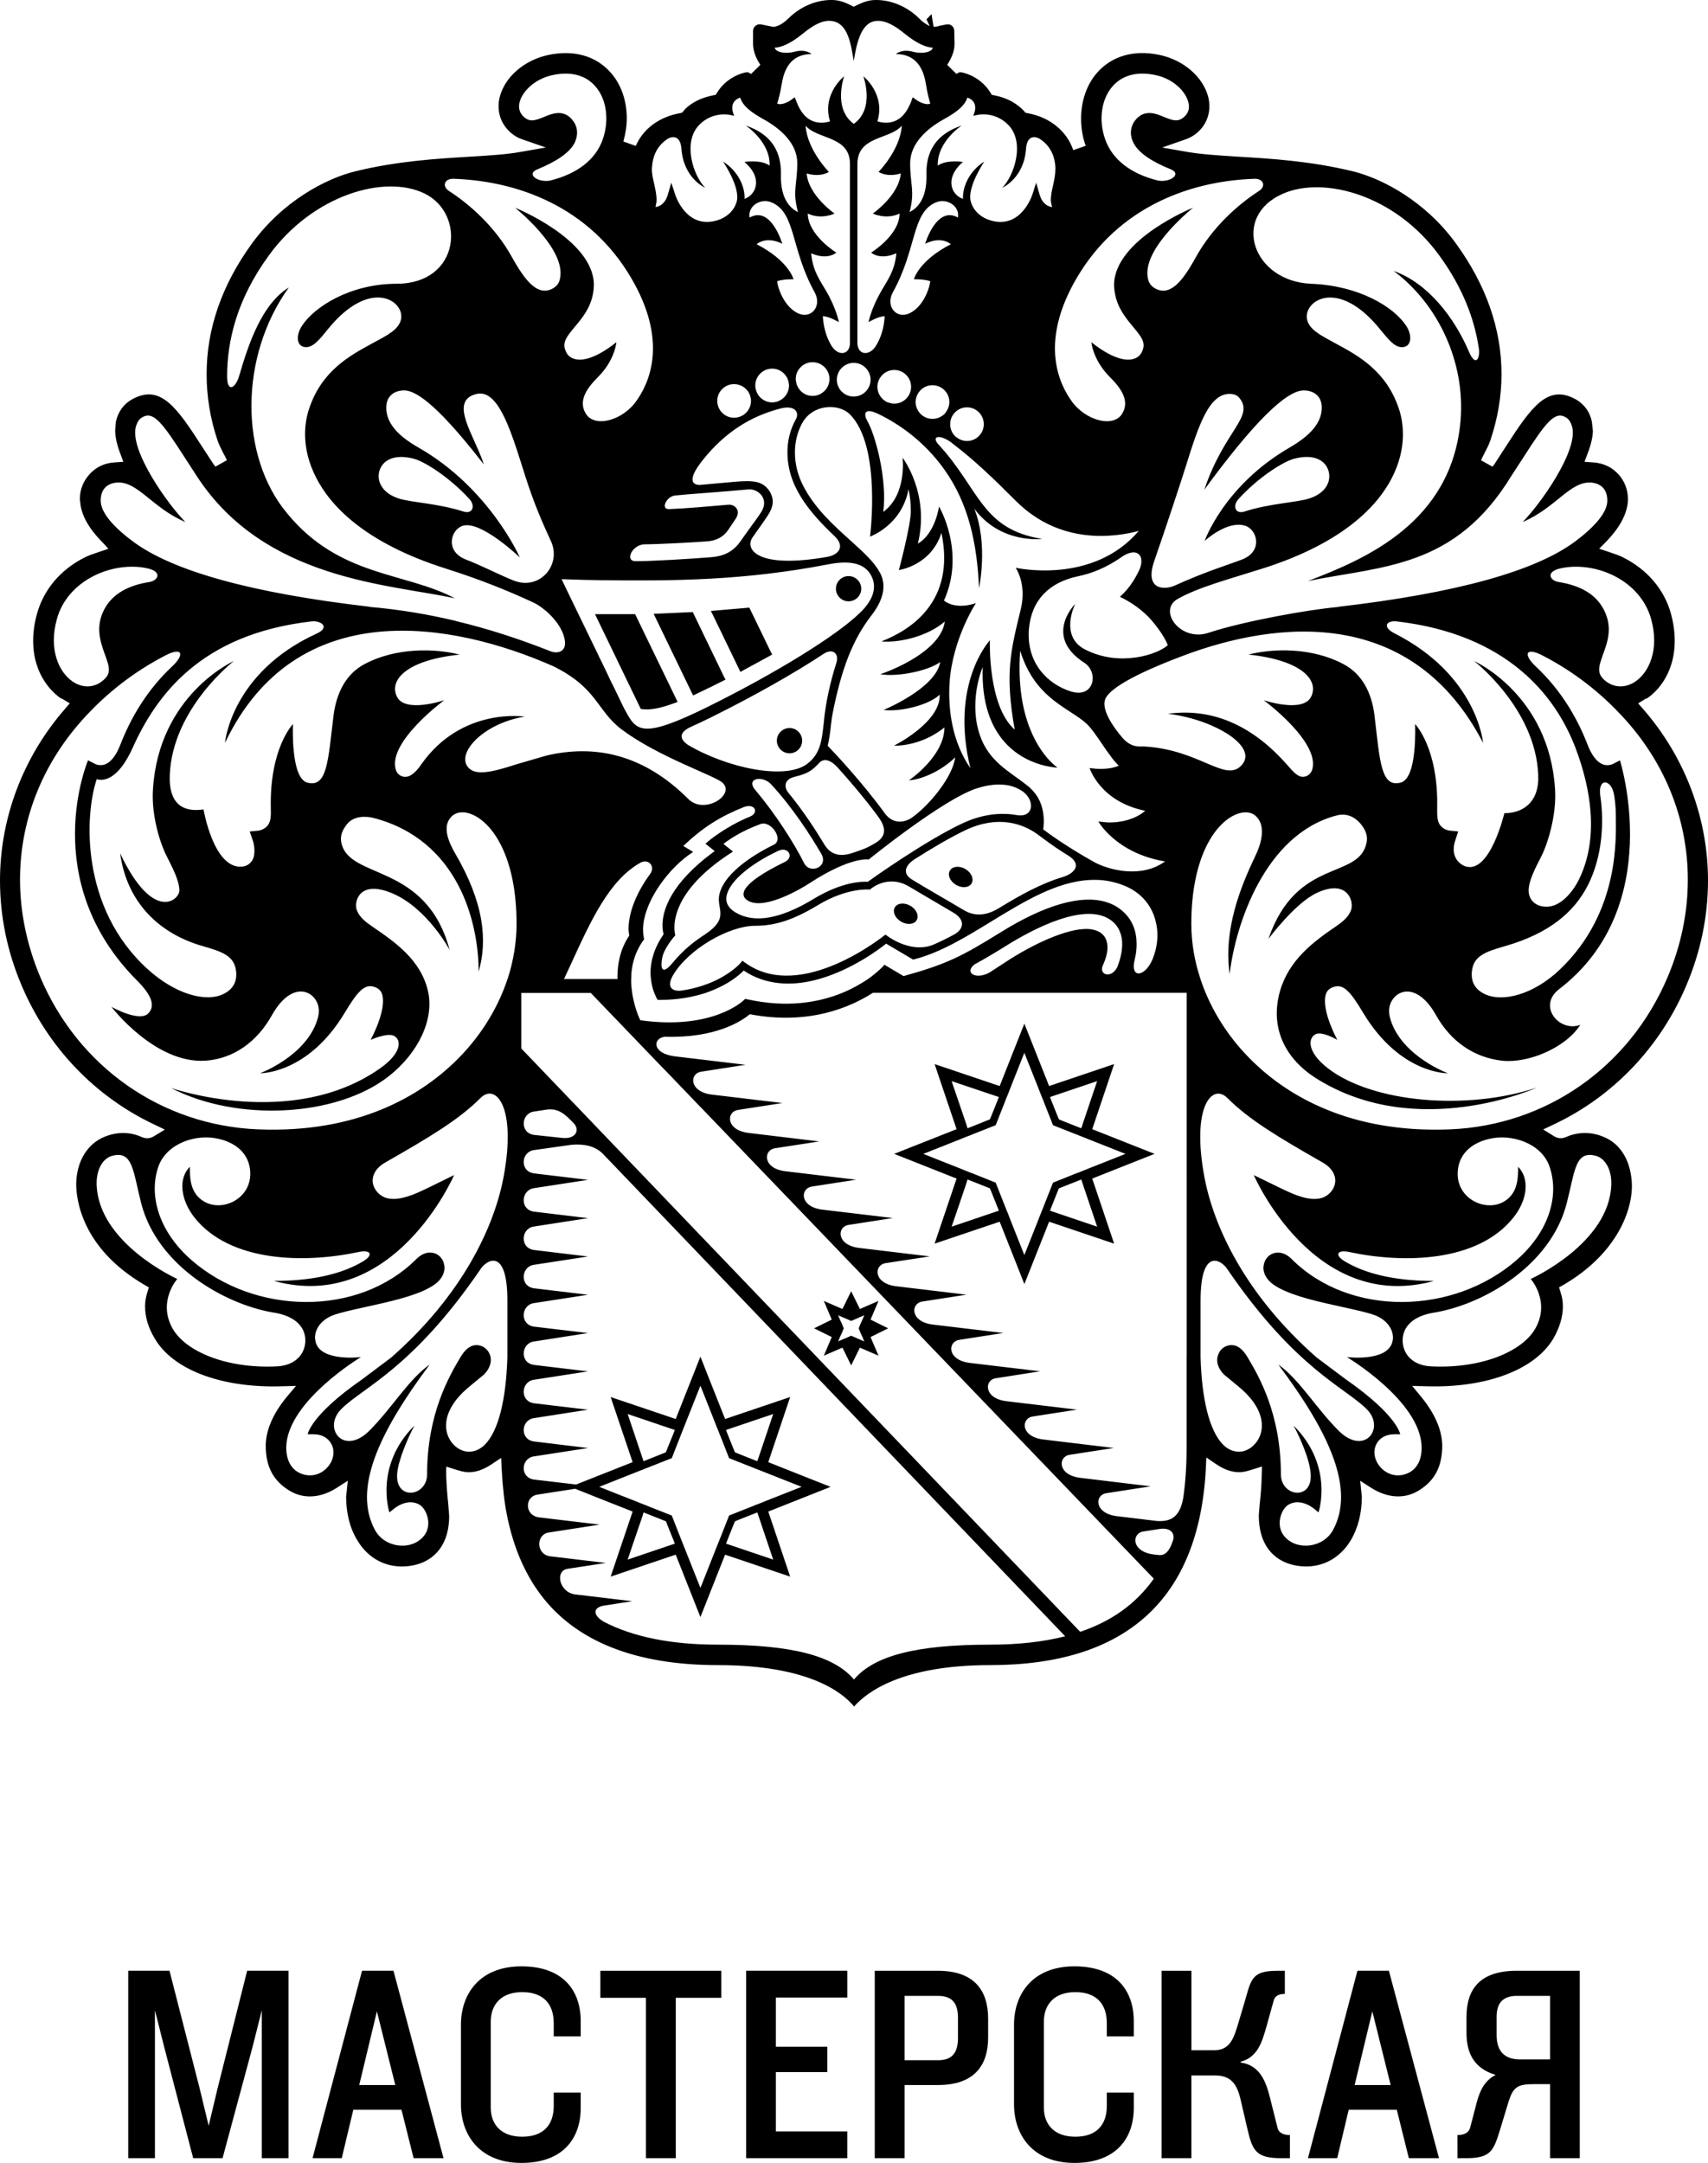
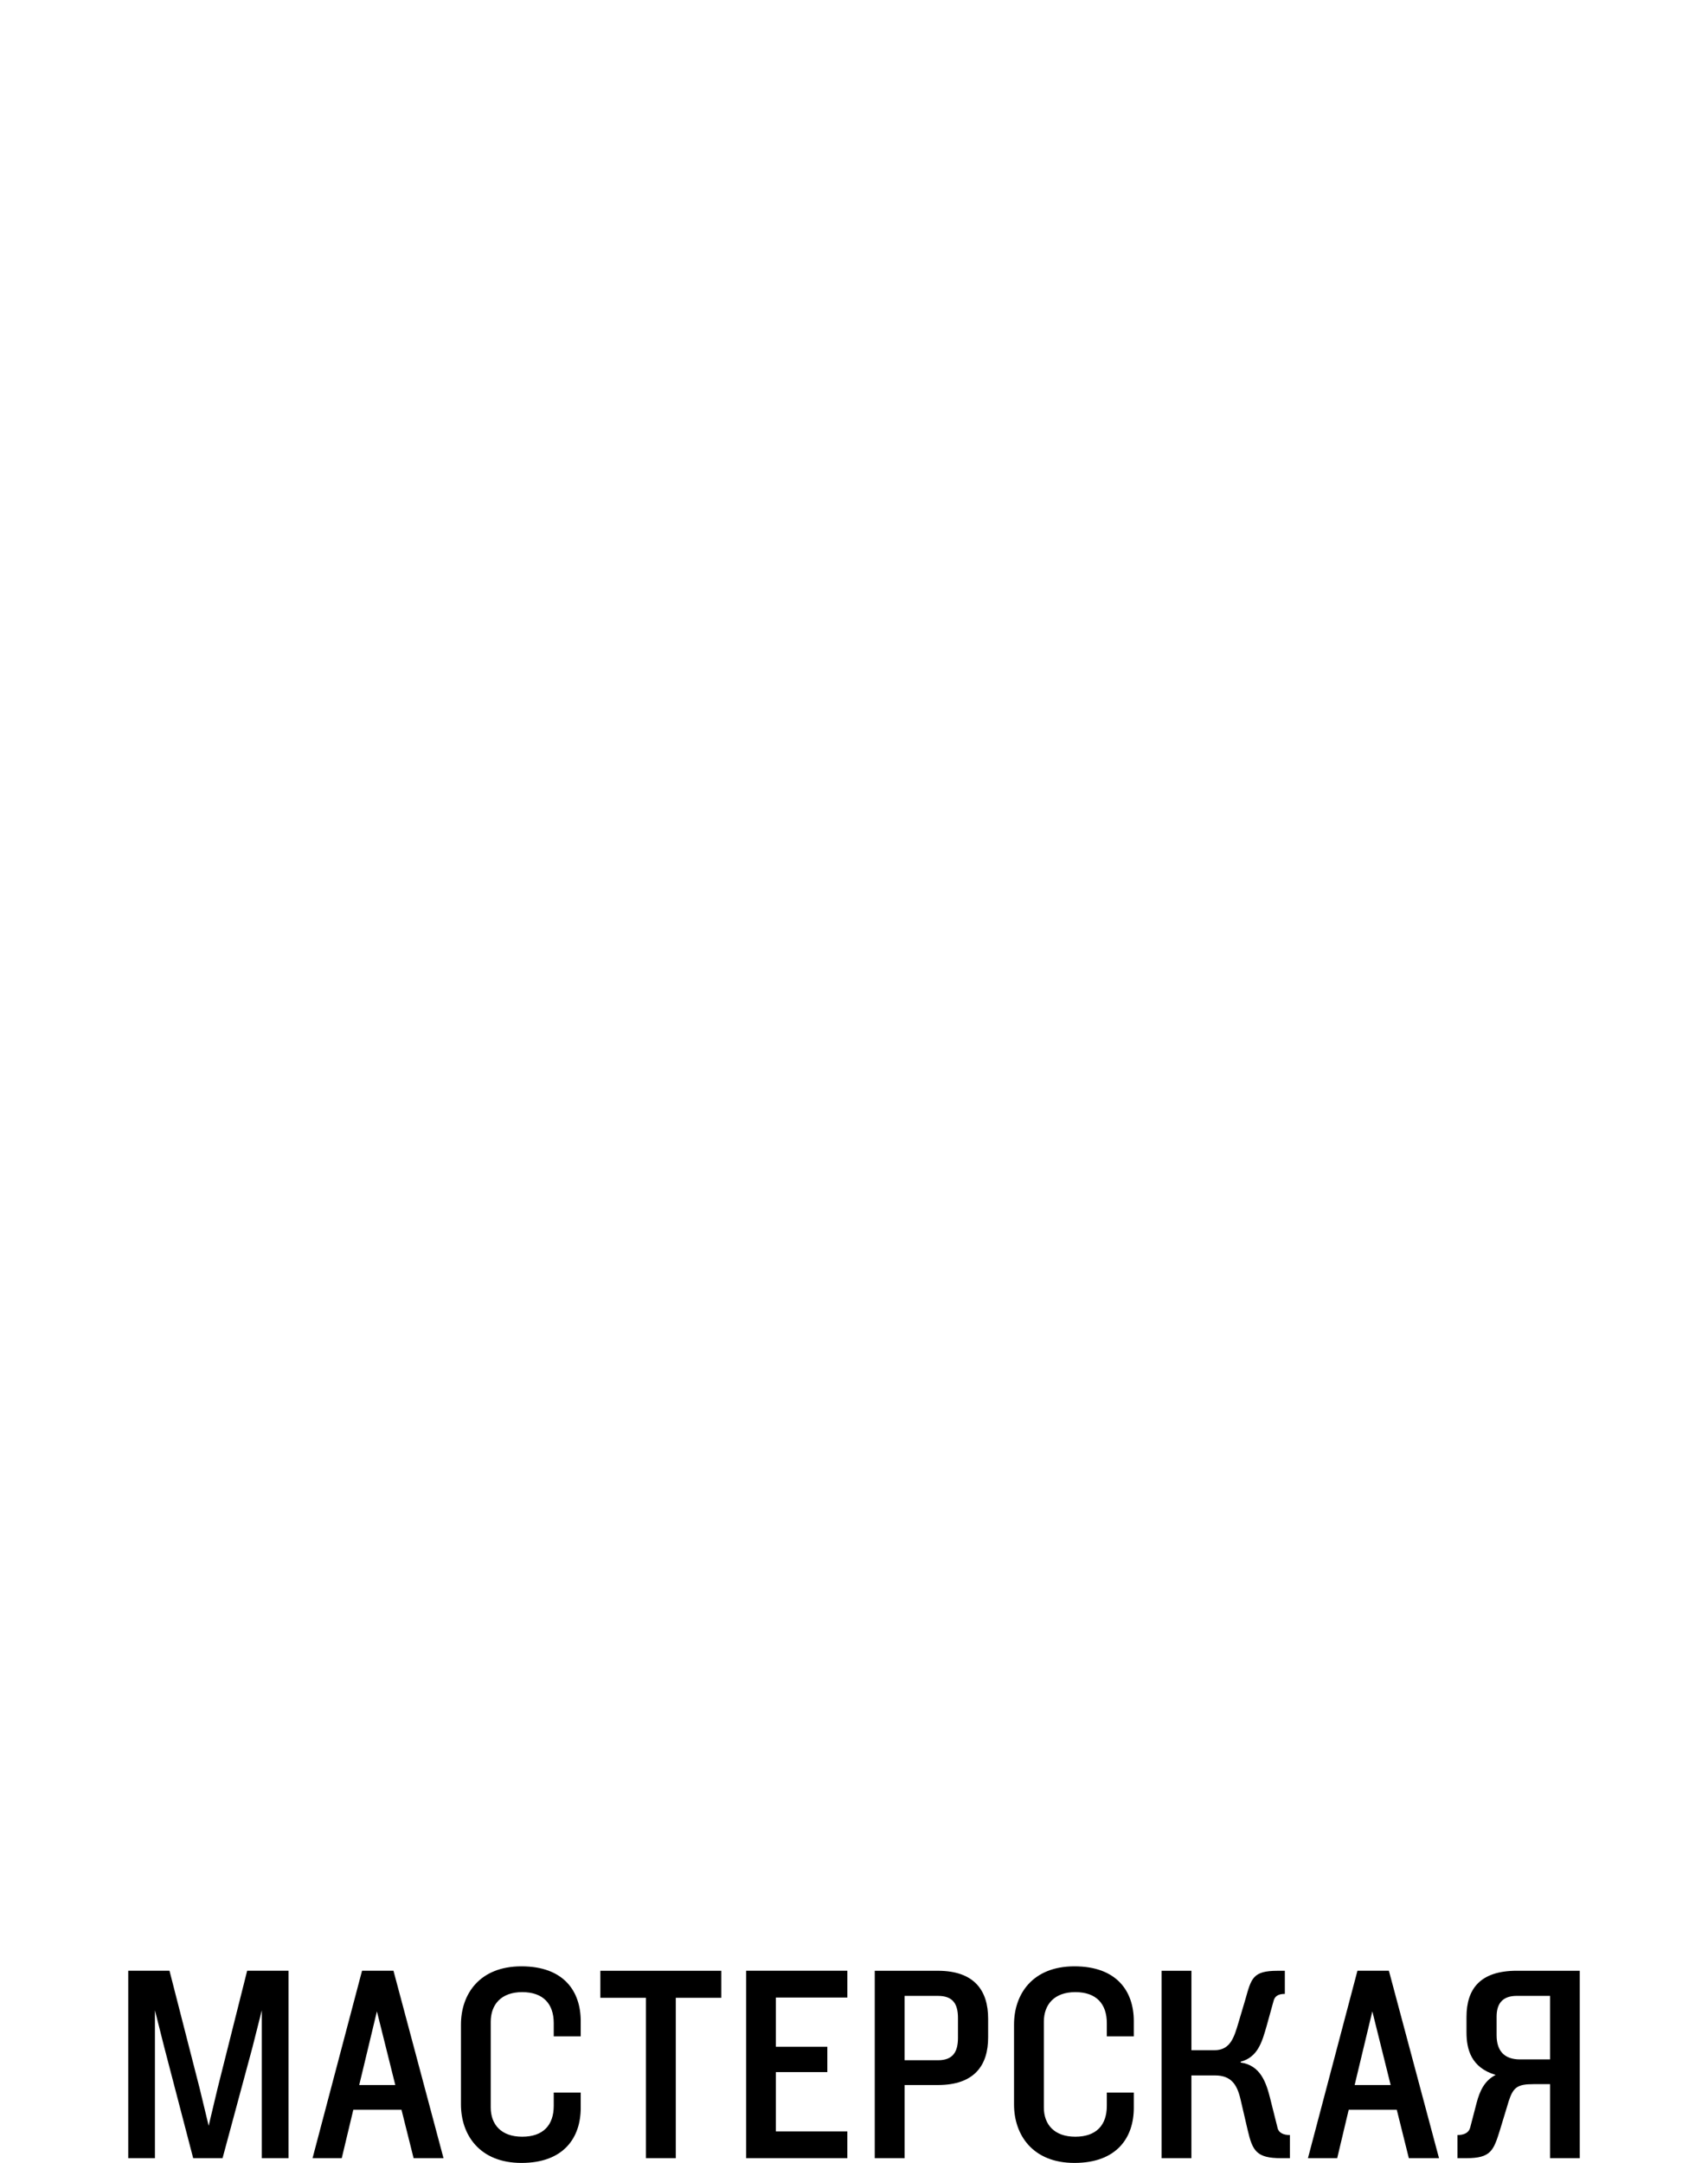
<svg xmlns="http://www.w3.org/2000/svg" version="1.1" id="Layer_1" x="0px" y="0px" width="94px" height="119px" viewBox="0 0 94 119" enable-background="new 0 0 94 119" xml:space="preserve">
  <g>
-     <path d="M90.44,39.021L90.156,38.7l0.36-0.225c0.056-0.033,0.095-0.045,0.134-0.055c0.378-0.253,1.518-1.201,1.518-3.172   c0-0.475-0.069-0.98-0.208-1.488c-0.366-1.322-1.292-2.413-2.604-3.078c-0.233-0.123-0.496-0.208-0.793-0.309l-0.55-0.184   l0.407-0.412c0.702-0.733,1.095-1.447,1.165-2.126c0.006-0.072,0.006-0.141,0.006-0.205c0-0.501-0.177-0.966-0.515-1.346   c-0.355-0.394-0.835-0.623-1.389-0.658l-0.484-0.034l0.171-0.456c0.198-0.509,0.284-0.931,0.291-1.242l-0.057-0.513   c-0.114-0.555-0.452-1.005-0.96-1.265c-1.485-0.768-2.366,0.446-3.788,2.658c0,0-0.615,0.956-0.622,0.961   c-0.029,0.038-0.052,0.071-0.079,0.094c-0.002,0.015-0.018,0.022-0.02,0.031l-0.631-0.352c0.062-0.145,0.137-0.285,0.204-0.418   c0.122-0.229,0.229-0.441,0.303-0.657c0.407-1.201,0.621-2.434,0.621-3.665c0-2.484-0.85-4.906-2.51-7.19   c-1.671-2.311-4.029-3.562-5.662-3.967c-2.33-0.567-4.535-0.701-6.31-0.806c-1.127-0.069-2.048-0.131-2.816-0.263l-1.377-0.241   l1.325-0.463c0.192-0.072,0.388-0.174,0.563-0.319c0.458-0.377,0.709-0.903,0.709-1.485c0-0.162-0.017-0.328-0.058-0.494   c-0.279-1.123-1.369-2.065-2.711-2.339c-1.389-0.288-2.599,0.063-3.41,0.984c-0.565,0.647-0.882,1.542-0.882,2.521   c0,0.511,0.08,1.014,0.253,1.497v0.005L59.066,8.26V8.259c-0.355-1.053-1.295-1.812-2.502-2.029l-0.126-0.027l-0.091-0.104   c-0.006-0.016-0.029-0.04-0.019-0.024c-0.42-0.426-0.937-0.696-1.591-0.827l-0.153-0.029l-0.083-0.134   c-0.475-0.771-1.28-1.067-1.641-1.116c-0.043-0.004-0.12,0.028-0.221,0.098l-0.509-0.498c0.268-0.418,0.405-0.797,0.405-1.158   l-0.016-0.715c0-0.108-0.047-0.208-0.127-0.277c-0.087-0.068-0.193-0.097-0.302-0.074l-0.435,0.083   c0,0.004-0.002,0.015-0.002,0.015L51.382,1.48l-0.065-0.379l-0.051-0.325l-0.18,0.19l-0.098,0.095l0.179,0.374   c-0.074-0.039-0.299-0.139-0.572-0.412c-0.684-0.683-1.617-1.062-2.502-1.02c-0.279,0.014-0.584,0.105-0.942,0.285l-0.164,0.083   l-0.162-0.083c-0.357-0.18-0.662-0.271-0.943-0.285c-0.884-0.043-1.82,0.336-2.501,1.02c-0.387,0.379-0.684,0.441-0.759,0.443   L42.559,1.48l-0.066-0.016c0,0-0.62-0.122-0.613-0.122c-0.108-0.02-0.217,0.009-0.299,0.077c-0.088,0.069-0.134,0.169-0.137,0.278   v0.705c0,0.368,0.128,0.748,0.401,1.166l-0.509,0.5c-0.108-0.07-0.187-0.102-0.228-0.098c-0.354,0.049-1.163,0.345-1.634,1.115   l-0.09,0.135L39.23,5.248c-0.635,0.127-1.159,0.388-1.531,0.76c-0.005,0.008-0.03,0.039-0.047,0.059l-0.029,0.039l-0.091,0.097   l-0.125,0.027c-1.131,0.203-2.011,0.858-2.417,1.799l-0.683-0.244c0.125-0.449,0.189-0.874,0.189-1.262   c0-0.979-0.309-1.874-0.879-2.521c-0.808-0.921-2.019-1.271-3.408-0.984c-1.346,0.274-2.436,1.217-2.711,2.339   c-0.042,0.166-0.059,0.332-0.059,0.494c0,0.582,0.256,1.107,0.715,1.485c0.177,0.147,0.355,0.248,0.558,0.319l1.328,0.46   l-1.38,0.241c-0.764,0.14-1.685,0.197-2.818,0.266c-1.773,0.105-3.987,0.239-6.297,0.806c-1.644,0.405-3.998,1.659-5.678,3.967   c-1.661,2.285-2.496,4.703-2.496,7.19c0,1.229,0.201,2.464,0.607,3.665c0.073,0.211,0.187,0.425,0.296,0.652   c0.073,0.132,0.15,0.275,0.215,0.417l-0.634,0.354c-0.005-0.006-0.017-0.017-0.022-0.03c-0.026-0.029-0.046-0.056-0.079-0.101   c0,0-0.624-0.953-0.624-0.957c-1.416-2.208-2.295-3.422-3.787-2.654c-0.507,0.259-0.844,0.709-0.965,1.27   c0,0.06-0.017,0.186-0.04,0.472c0,0.347,0.087,0.77,0.28,1.276l0.171,0.459l-0.49,0.034c-0.556,0.035-1.017,0.257-1.379,0.658   c-0.34,0.38-0.524,0.845-0.524,1.346c0,0.064,0.011,0.131,0.022,0.205c0.056,0.679,0.453,1.394,1.162,2.126   c0,0,0.403,0.412,0.377,0.42l-0.543,0.182c-0.28,0.094-0.542,0.18-0.777,0.303c-1.313,0.666-2.229,1.756-2.599,3.078   c-0.143,0.511-0.213,1.015-0.213,1.488c0,1.965,1.144,2.91,1.516,3.17c0.035,0.011,0.079,0.022,0.134,0.057l0.363,0.222   l-0.277,0.324C1.264,41.663,0,45.012,0,48.447c0,1.968,0.399,3.91,1.188,5.767c1.43,3.385,4.021,6.102,7.276,7.642   c0,0,0.606,0.288,0.606,0.293L8.5,62.498c-0.116,0.07-0.358,0.211-0.696,0.062c-0.644-0.292-1.35-0.299-2.035-0.022   c-0.965,0.385-1.558,1.361-1.575,2.604c0,0.79,0.267,3.508,3.748,5.543l0.25,0.146L8.105,71.11   c-0.079,0.258-0.121,0.509-0.121,0.761c0,0.582,0.174,1.182,0.54,1.784c1.004,1.711,3.671,2.717,6.956,2.616l0.81-0.02   l-0.518,0.617c-0.754,0.913-1.147,1.839-1.147,2.675c0,1.154,0.421,1.943,1.33,2.485c0.753,0.45,1.685,0.395,2.552-0.154   c0,0,0.634-0.403,0.634-0.405l-0.078,0.751l-0.014,0.123c0.002,0.913,0.208,1.744,0.617,2.403c0.595,1.001,1.582,1.521,2.701,1.428   c0.801-0.063,1.436-0.4,1.852-0.973c0.331-0.466,0.501-1.073,0.501-1.785c0,0-0.051-0.688-0.051-0.676   c-0.061-0.546-0.096-1.064-0.112-1.546c0,0-0.012-0.51,0.017-0.499l0.485,0.153c0.25,0.077,0.48,0.151,0.743,0.151   c0.401,0,0.805-0.142,1.247-0.434l0.532-0.353l0.031,0.638c0.055,1.025,0.15,1.828,0.292,2.529   c0.344,1.726,0.973,3.191,1.857,4.365c1.937,2.567,5.217,3.867,9.75,3.867c4.935,0,6.835,1.474,7.494,2.279   c0.696-0.797,2.642-2.279,7.487-2.279c7.49,0,11.483-3.627,11.87-10.777l0.028-0.647l0.532,0.362   c0.446,0.303,0.866,0.449,1.278,0.449c0.252,0,0.492-0.074,0.771-0.162l0.484-0.153l-0.017,0.51c-0.006,0.481-0.047,1-0.108,1.533   c0,0-0.059,0.688-0.051,0.662c0,0.738,0.171,1.346,0.502,1.812c0.412,0.572,1.058,0.909,1.852,0.973   c1.113,0.094,2.106-0.427,2.706-1.428c0.395-0.659,0.61-1.49,0.61-2.403l-0.014-0.128c0,0-0.077-0.746-0.077-0.744l0.63,0.403   c0.872,0.549,1.803,0.604,2.557,0.154c0.909-0.542,1.327-1.331,1.327-2.485c0-0.836-0.396-1.762-1.144-2.675l-0.509-0.617   l0.791,0.02c3.289,0.101,5.956-0.905,6.973-2.616c0.348-0.603,0.531-1.202,0.531-1.784c0-0.252-0.039-0.503-0.125-0.761   l-0.085-0.279l0.254-0.146c2.766-1.614,3.755-3.884,3.755-5.456c-0.028-1.317-0.6-2.303-1.585-2.691   c-0.673-0.276-1.385-0.27-2.043,0.022c-0.333,0.148-0.572,0.006-0.685-0.062l-0.006-0.005l-0.565-0.35l0.604-0.288   c3.261-1.54,5.845-4.257,7.277-7.642C93.595,52.362,94,50.416,94,48.447C94,45.009,92.736,41.661,90.44,39.021 M88.848,31.689   c1.022,0.519,1.742,1.359,2.022,2.372c0.463,1.658-0.104,2.917-0.863,3.432c-0.531,0.363-1.136,0.361-1.616-0.004   c-0.526-0.407-0.433-0.747-0.168-1.485c0.246-0.669,0.55-1.502,0.036-2.475c-0.464-0.889-1.369-1.332-2.479-1.508   c-0.494-0.077-0.737-0.581,0.138-0.758C86.817,31.067,87.929,31.218,88.848,31.689 M70.626,10.649   c2.242-0.97,6.165,0.073,8.59,3.413c1.315,1.805,1.942,3.542,2.173,5.115c0.077,0.531-0.173,1.036-0.539,0.186   c-0.814-1.905-2.271-3.792-4.151-4.457c2.479,1.849,3.947,5.051,3.683,8.229c-0.479,5.627-5.26,7.63-8.401,8.832   c4.141-0.838,8.106-0.703,11.206-5.798l0.629-0.967c1.235-1.925,1.72-2.571,2.32-2.263c0.206,0.107,0.297,0.27,0.374,0.495   c0.415,1.302-1.767,4.342-2.711,5.286c1.833-0.773,2.617-2.271,3.792-2.168c0.39,0.035,0.869,0.261,0.869,0.991   c0,0.642-0.681,1.429-1.743,2.226c-2.188,1.651-6.579,2.865-13.056,3.615v0.01c-1.61,0.137-5.23,0.784-7.158,1.424   c-1.541,0.509-2.809-1.233-1.685-1.868c1.136-0.639,2.738-1.061,4.65-1.665c4.516-1.425,6.372-3.502,7.135-4.992   c0.867-1.694,0.617-3.099,0.392-3.781c-0.687-2.097-2.233-2.939-3.482-3.612c-0.818-0.448-1.492-0.767-1.587-1.368   c-0.155-1.009,1.724-2.254,4.019,0.577c0.488,0.594,0.848,1.062,1.311,0.983c0.432-0.076,0.466-0.656,0.135-1.167   c-0.695-1.053-2.608-2.209-5.224-2.312C68.932,15.483,67.719,11.903,70.626,10.649 M88.071,43.775   c-0.143-1.008,0.622-0.917,0.76-0.039c0.062,0.369,0.096,0.74,0.096,1.119c0,1.165,0.258,5.294-3.071,8.479   c-1.447,1.387-3.183,1.847-4.182,1.339c-0.503-0.254-0.722-0.665-0.67-1.215c0.086-0.879,0.749-1.094,1.893-1.424   c2.324-0.677,3.719-1.817,4.489-3.323C88.197,47.117,88.288,45.221,88.071,43.775 M86.895,48.393   c-0.359,0.722-1.022,1.494-1.777,1.494c-0.604,0-0.988-0.371-0.988-0.888c0-0.529,0.331-1.171,0.703-1.896   c0.319-0.626,0.845-2.221,0.749-3.692c-0.328-5.206-4.455-7.042-4.455-7.042s3.385,2.607,3.529,6.266   c0.068,1.497-0.835,2.106-1.864,2.106c0,0-0.769,3.27-2.088,2.941c-0.287-0.071-0.943-0.48-0.605-1.473l0.153-0.463l-0.479-0.048   c-0.007,0-0.308-0.036-0.504-0.283c-0.17-0.209-0.177-0.526-0.175-0.947c0.079-3.31-1.216-4.633-1.216-4.633   s0.146,2.953-0.778,3.219c-1.104,0.308-1.155-1.175-1.451-3.661c-0.147-1.251-0.669-2.308-1.72-2.859   c-1.741-0.922-3.866-0.866-5.222-0.52c2.898,0.3,3.903,1.391,3.451,2.318c-0.456,0.922-2.61,0.191-2.61,0.191   s3.098,2.282,2.674,3.804c-0.063,0.23-0.248,0.384-0.463,0.41c-0.326,0.038-0.588-0.276-0.943-0.682   c-1.72-1.949-3.894-3.147-6.545-2.784c0,0,1.769,0.16,3.261,1.091c0.578,0.363,1.433,1.104,0.763,1.777   c-0.895,0.899-2.304-0.91-5.35-1.071c-0.172-0.008-0.666,0.108-1.176-0.481c-0.549-0.64-1.171-1.581-0.937-2.135   c0.361-0.839,3.009-1.891,4.147-2.324c5.465-2.092,12.782-2.692,16.643,4.744c0,0-0.314-3.71-4.865-6.021   c-0.727-0.37-0.436-0.729,0.121-0.662c6.081,0.708,8.744,4.088,9.839,6.985C87.592,43.487,87.991,46.169,86.895,48.393    M61.687,50.05c-0.245-0.197-0.53-0.34-0.85-0.434c-1.364-0.394-3.349,0.178-5.747,1.665c-2.152,1.338-2.987,1.762-5.363,2.422   c-0.13-0.077-1.056-0.626-1.056-0.626l-0.109,0.129c-0.015,0.009-0.28,0.296-0.789,0.657c-0.357,0.243-0.837,0.522-1.421,0.765   c-1.244,0.508-3,0.847-5.236,0.349l-0.105-0.022l-0.084,0.08c-0.019,0.017-1.691,1.656-5.688,1.097   c-0.029-0.063-0.073-0.156-0.12-0.272c-0.11-0.285-0.252-0.719-0.326-1.23c-0.034-0.229-0.059-0.468-0.059-0.717   c0-0.017,0.007-0.037,0.007-0.048c0-0.167,0.005-0.331,0.029-0.5c0.068-0.539,0.254-1.096,0.634-1.627l0.049-0.072l-0.027-0.091   c-0.022-0.137-0.036-0.278-0.036-0.432c0-1.377,1.208-3.15,2.498-4.093l0.258-0.18c0,0-0.402-0.246-0.54-0.325   c1.11-1.06,2.075-1.638,3.344-2.148c0.612-0.212,0.822,0.315,0.337,0.527c-1.297,0.526-2.229,1.296-2.274,1.334l-0.189,0.162   c0,0,0.355,0.284,0.509,0.406c-2.457,1.787-2.873,3.286-2.873,4.077c0,0.249,0.035,0.397,0.062,0.497   c-0.545,0.788-0.72,1.521-0.72,2.113c0,0.126,0.012,0.238,0.024,0.352c0.034,0.319,0.107,0.581,0.184,0.765   c0.065,0.166,0.12,0.266,0.125,0.283l0.061,0.1h0.115c1.012,0,1.84-0.163,2.518-0.383c0.668-0.229,1.186-0.514,1.543-0.765   c0.265-0.189,0.451-0.357,0.562-0.468c0.295,0.204,0.604,0.354,0.925,0.468c1.068,0.374,2.188,0.29,3.214,0   c1.804-0.51,3.309-1.634,3.695-1.947c0.214,0.125,1.481,0.875,1.481,0.875l0.087-0.019c1.434-0.367,2.872-1.25,4.266-2.104   c1.747-1.065,3.527-2.15,5.333-2.253c0.342-0.021,0.686-0.009,1.035,0.05c0.302,0.053,0.605,0.138,0.906,0.26   c0.012,0.003,0.012,0.003,0.02,0.009c0.863,0.351,1.478,1.036,1.7,1.928c0.069,0.26,0.103,0.519,0.103,0.787   c0,0.463-0.103,0.933-0.291,1.38c-0.018,0.029-0.032,0.051-0.039,0.078c-0.167,0.339-0.383,0.547-0.566,0.617   c-0.297,0.119-0.515-0.118-0.348-0.75V52.76c0.068-0.253,0.098-0.542,0.098-0.829C62.551,51.27,62.351,50.575,61.687,50.05    M60.725,53.042c0.353-0.773,0.386-1.707-0.601-1.902c-1.075-0.209-3.04,0.687-4.541,1.635c-0.394,0.253-0.78,0.505-1.104,0.718   c-0.752,0.44-1.444,0.031-0.845-0.434c0.542-0.294,1.136-0.646,1.873-1.106c1.24-0.765,4.263-2.423,5.686-1.284   c0.865,0.694,0.548,1.916,0.291,2.553c-0.338,0.656-1.085,0.407-0.754-0.181H60.725z M34.629,51.478   c-0.477,0.706-0.649,1.513-0.649,2.285c0,0.034,0.005,0.065,0.005,0.1H31.04c0.125-0.271,0.25-0.54,0.375-0.806   c1.114-2.435,2.116-4.623,3.818-5.586c0.451-0.259,0.855,0.197,0.551,0.608C35.109,49,34.59,50.101,34.59,51.141   C34.59,51.141,34.615,51.335,34.629,51.478 M33.056,31.921c4.021,0.048,7.889,0.021,12.52-0.871   c1.217-0.238,2.084-0.077,2.426,0.735c0.219,0.528,0.091,1.126-0.538,1.797c-0.049,0.041-0.091,0.088-0.138,0.134   c-1.258,1.238-4.597,3.302-8.344,5.158c-3.698,1.829-3.963,1.346-4.592,0.175c0,0-0.066-0.117-0.069-0.126   c0-0.002-0.215-0.448-0.536-1.113c-0.044-0.086-0.09-0.177-0.138-0.271c-0.159-0.334-0.335-0.712-0.528-1.107   c-0.099-0.197-0.202-0.401-0.294-0.606c-0.28-0.578-0.563-1.167-0.833-1.714c-0.021-0.058-0.051-0.111-0.081-0.166   c-0.297-0.616-0.558-1.158-0.743-1.537c-0.128-0.273-0.222-0.464-0.261-0.542c0.092,0,0.181,0,0.261,0.007   c0.618,0.022,1.228,0.039,1.84,0.047v0.006C33.02,31.927,33.038,31.921,33.056,31.921 M40.55,27.996   c-0.094-0.161-0.287-0.25-0.497-0.225c-0.995,0.087-2.28,0.203-3.239,0.24c-0.463,0.016-0.149-0.702,0.344-0.75   c0.724-0.077,2.518-0.194,4.009-0.333c0.542-0.066,1.202,0.518,0.722,1.25c-0.171,0.277-0.472,0.671-0.472,0.671l-0.687,0.961   c-0.382,0.533-0.879,0.795-1.626,0.849c-1.19,0.095-3.234,0.217-4.12,0.217c-0.634,0-0.182-0.929,0.502-0.929   c0.669,0,2.612-0.1,3.417-0.161c0.524-0.038,0.902-0.242,1.167-0.621l0.395-0.587C40.669,28.291,40.606,28.09,40.55,27.996    M61.997,33.025c0.204,0.115,0.466,0.278,0.74,0.496c0.154,0.12,0.312,0.264,0.476,0.426c0.188,0.196,0.827,0.94,1.057,1.55   c-0.556,0.506-2.626,1.218-4.548,0.24c-1.443-0.737-0.548-2.512-0.548-2.512s-1.776,1.772,0.502,3.239   c0.806,0.522,0.551,1.972-0.729,1.582c-1.228-0.377-2.475-1.521-2.32-3.436c0.133-1.578,1.098-2.574,2.72-2.908   c0.741-0.153,1.548-0.481,2.31-1.008c0.198-0.143,0.364-0.23,0.515-0.27c0.396-0.114,0.637,0.083,0.643,0.433   c0.006,0.19-0.055,0.418-0.197,0.669c-0.265,0.532-0.573,0.902-0.771,1.105c-0.128,0.134-0.218,0.202-0.218,0.202   S61.78,32.897,61.997,33.025 M71.751,21.48c0.463,0,0.993,0.24,0.993,0.945c0,0.826-0.609,1.521-1.763,2.195   c-3.614,2.086-4.685,5.142-4.685,5.142s1.259-1.168,2.255-0.829c0.651,0.225,0.968,1.409-0.21,1.856   c-0.837,0.319-1.994,0.66-3.677,1.423c-0.597,0.27-1.705,0.248-1.127-1.383c0.625-1.791,1.531-4.55,1.731-5.195   c0.686-2.187,1.279-4.077,2.508-3.958c0.189,0.02,0.326,0.085,0.438,0.223c0.833,1.044-0.833,1.767-1.936,5.046   C68.963,23.275,70.781,21.48,71.751,21.48 M73.126,26.457c-0.107,0.424-0.484,0.78-1.048,0.962   c-0.704,0.232-2.16,0.267-3.583,0.723c-0.524,0.166-0.668-0.313-0.34-0.679c1.146-1.26,2.523-2.082,3.049-2.219   C72.762,24.829,73.301,25.761,73.126,26.457 M55.896,31.237c0,0,0.631,0.881,0.278,2.298c-0.557,2.287-0.878,3.515-0.33,6.608   c-1.495-1.318-1.366-4.903-1.366-4.914c0,0-2.217,2.363-1.073,7.035c-0.977-1.422-1.244-3.156-1.144-4.725   c0.167-2.415,1.452-4.359,1.452-4.359s-1.055,0.414-1.763-0.138c1.211-2.681-0.271-5.175-0.271-5.175s-0.195,1.475-1.164,2.043   c0.672-2.766-0.842-4.727-0.842-4.727s0.254,2.022-1.062,2.981c0.228-1.841-0.456-4.275-0.872-4.991   c-0.195-0.337-0.252-0.814,0.636-0.381c1.056,0.517,2.475,1.452,3.618,3.07c1.321,1.866,1.784,4.066,1.887,6.496   c0,0,0.52-2.412-0.259-4.37c1.451,1.958,3.73,1.661,3.73,1.661c-3.342-0.533-3.432-2.735-5.696-5.189   c-0.46-0.494,0.128-0.61,0.842,0c1.124,0.852,2.223,1.909,3.416,3.104c2.438,2.435,5.442,1.997,6.757,1.645   C60.134,32.2,55.896,31.237,55.896,31.237 M40.342,46.852c-0.015-0.016-0.383-0.305-0.53-0.423c0.358-0.27,0.995-0.706,2.021-1.083   c0.588-0.249,1.325,0.848,0.755,1.128c-1.776,0.873-2.925,1.939-3.02,2.884c-0.072,0.704,0.529,1.185-0.745,2.036   c-0.587,0.389-1.141,0.777-1.867,1.65c-0.325,0.389-0.663,0.527-0.513-0.331c0.089-0.55,0.724-1.257,0.724-1.257   S36.459,49.306,40.342,46.852 M48.448,31.543c-0.008-0.025-0.029-0.042-0.041-0.064c-0.285-0.549-0.885-1.093-1.576-1.718   c-0.935-0.842-1.998-1.791-2.638-3.055c-0.585-1.144-0.585-2.452-0.042-3.431c0.583-1.051,1.999-1.1,2.624-0.477   c1.751,1.753,1.107,6.725,1.107,6.725s1.749-0.615,2.118-2.605c0.074,0.321,0.127,0.708,0.127,1.21   c0,0.774-0.657,3.235-0.657,3.235s1.765-0.236,2.343-2.046c0.791,3.804-1.72,5.352-3.308,5.974   c0.981,0.083,2.529-0.267,3.494-1.097c-0.255,1.819-3.552,2.902-3.552,2.902c0.995,0.161,2.662-0.199,3.297-0.671   c-0.242,1.453-3.115,2.636-3.115,2.636c0.921,0.117,2.516-0.275,3.085-0.843c0.069,1.526-2.52,2.811-2.52,2.811   c0.882,0,1.926-0.312,2.783-1.007c0,1.593-1.959,2.915-1.959,2.915c0.874-0.078,1.911-0.634,2.551-1.269   c-0.142,1.108-1.473,2.689-2.403,3.33c-0.354,0.241-0.999,0.387-1.462-0.239c-1.247-1.72-2.79-3.352-3.152-3.729   c0.085-0.358,0.142-0.744,0.182-1.17l0.059-0.45c0.506-2.631,1.141-4.229,2.175-5.562C48.654,32.958,48.773,32.189,48.448,31.543    M43.822,21.062c-0.007-0.051-0.012-0.098-0.022-0.141c0-0.02-0.007-0.044-0.007-0.068c0-0.511,0.418-0.926,0.925-0.926   c0.515,0,0.932,0.415,0.932,0.926c0,0.249-0.096,0.479-0.275,0.656c-0.176,0.174-0.406,0.274-0.657,0.274   C44.285,21.785,43.917,21.473,43.822,21.062 M46.112,42.24c0.612,0.678,1.433,1.633,2.169,2.623   c0.246,0.333,0.731,1.011-0.072,1.498c-0.485,0.3-0.745,0.384-1.274,0.561c-0.292,0.097-1.064,0.34-1.544-0.423   c-0.492-0.82-1.18-1.882-2.01-2.893c-0.218-0.266-0.271-0.716,0.355-0.869c0.383-0.092,0.712-0.204,0.97-0.404   c0.137-0.109,0.248-0.219,0.355-0.334C45.379,41.623,45.811,41.904,46.112,42.24 M45.191,46.96c0.44,0.742-0.618,1.157-0.931,0.537   c-0.563-1.125-1.597-2.733-2.643-3.973c-0.656-0.719,0.365-0.896,0.837-0.356C43.628,44.441,44.599,45.946,45.191,46.96    M36.939,53.862c0.027-0.058,0.044-0.112,0.079-0.171c0.84-1.462,3.091-2.756,4.549-2.756c1.095,0,2.106-0.328,3.418-1.12   c1.664-1.011,2.894-0.873,2.894-0.873s0.947-0.883,2.157-0.163c0.681,0.402,1.693,1.001,2.456,1.447   c0.593,0.353,0.6,0.866,0.022,1.188c-0.393,0.212-0.785,0.407-1.184,0.577c-1.312,0.49-2.599-0.573-2.599-0.573   s-4.626,3.794-7.719,1.551l-0.154-0.112l-0.123,0.147c-0.005,0.01-0.392,0.442-1.185,0.858c-0.509,0.257-1.184,0.512-2.036,0.637   C37.081,54.559,36.727,54.376,36.939,53.862 M50.185,48.387c-0.634-0.394-0.217-0.871,0.107-1.086   c0.932-0.594,1.987-1.222,2.864-1.638c1.792-0.837,3.148-0.332,3.921,0.223c0.153,0.11,0.308,0.232,0.504,0.371   c0.297,0.22,0.684,0.49,1.239,0.834c0.354,0.228,0.438,0.457,0.37,0.651c-0.085,0.228-0.37,0.413-0.708,0.513   c-1.175,0.349-2.324,0.989-3.45,1.675c-0.22,0.126-1.056,0.702-1.981,0.148C52.122,49.523,50.819,48.781,50.185,48.387    M55.948,44.843c-0.349-0.063-0.732-0.083-1.153-0.049c-0.139,0.01-0.279,0.029-0.416,0.055c-0.433,0.073-0.899,0.214-1.394,0.442   c-2.035,0.953-4.919,3.002-5.229,3.225c-0.244-0.018-1.361-0.04-2.987,0.945c-1.812,1.1-3.25,1.352-4.274,0.75   c-0.37-0.217-0.55-0.496-0.52-0.822c0.06-0.793,1.218-1.811,2.873-2.585c0.543-0.245,0.87,0.364,0.344,0.62   c-2.506,1.217-2.552,1.881-1.958,2.168c0.946,0.449,2.924-0.737,3.318-0.999c2.278-1.483,3.248-1.306,3.26-1.306   c0,0,4.104-3.33,5.962-3.918c0.604-0.192,1.234-0.274,1.808-0.141c0.262,0.066,0.502,0.17,0.735,0.337   c0.023,0.015,0.041,0.034,0.059,0.052C56.952,44.105,56.874,45.006,55.948,44.843 M48.287,21.28c0-0.242,0.103-0.479,0.274-0.652   c0.174-0.177,0.406-0.273,0.655-0.273c0.51,0,0.926,0.417,0.926,0.926c0,0.513-0.416,0.928-0.926,0.928   c-0.054,0-0.106-0.006-0.146-0.014c-0.073-0.021-0.143-0.038-0.215-0.056c-0.106-0.048-0.206-0.117-0.294-0.2   C48.39,21.761,48.287,21.529,48.287,21.28 M50.391,22.119c0-0.249,0.104-0.482,0.275-0.654c0.171-0.177,0.408-0.271,0.65-0.271   c0.517,0,0.932,0.415,0.932,0.926c0,0.16-0.047,0.307-0.116,0.438c-0.023,0.034-0.044,0.074-0.073,0.111   c-0.024,0.038-0.047,0.074-0.08,0.108c-0.182,0.172-0.412,0.269-0.662,0.269c-0.242,0-0.479-0.097-0.65-0.269   C50.494,22.601,50.391,22.371,50.391,22.119 M53.217,24.264c-0.171,0-0.337-0.051-0.479-0.137   c-0.057-0.038-0.108-0.079-0.165-0.118c-0.173-0.169-0.281-0.408-0.281-0.671c0-0.16,0.042-0.312,0.11-0.442   c0.027-0.034,0.049-0.074,0.073-0.112c0.172-0.226,0.438-0.374,0.742-0.374c0.51,0,0.926,0.417,0.926,0.928   S53.727,24.264,53.217,24.264 M52.72,11.97c-1.183-0.673-1.805,1.445-1.805,1.445s0.8-0.461,1.418,0.02   c-1.788,0.92-2.036,1.929-2.036,1.929s0.54-0.016,0.899,0.107c-0.063,0.508-0.437,1.448-1.16,1.774   c-0.704,0.32-1.32-0.395-0.897-1.165c1.325-2.388,1.028-4.354,2.347-4.936C52.108,10.867,52.836,11.345,52.72,11.97 M49.573,9.542   c-0.097,1.208-1.535,2.207-1.535,2.207s0.723,0.357,1.472,0c-0.016,1.204-1.566,2.149-1.566,2.149s0.466,0.441,1.389,0.036   c-0.09,0.976-0.488,1.479-0.844,2.098c-0.559,0.975-0.687,1.691-0.687,1.691s0.527-0.32,0.887-0.326   c-0.039,0.638-0.193,1.116-0.412,1.509c-0.364,0.732-1.09,0.665-1.09-0.048V9.025c0-1.559,1.777-1.334,2.445-2.108   c-0.094,1.342-1.281,2.542-1.281,2.542S48.805,9.775,49.573,9.542 M47.912,20.892c0,0.513-0.419,0.925-0.926,0.925h-0.022   c-0.24-0.003-0.463-0.097-0.635-0.269c-0.178-0.175-0.273-0.407-0.273-0.656c0-0.249,0.096-0.48,0.273-0.655   c0.178-0.176,0.41-0.273,0.657-0.273C47.493,19.963,47.912,20.382,47.912,20.892 M46.78,18.858c0,0.713-0.725,0.78-1.085,0.048   c-0.217-0.393-0.368-0.871-0.412-1.509c0.355,0.006,0.884,0.326,0.884,0.326s-0.124-0.716-0.686-1.691   c-0.357-0.618-0.753-1.122-0.839-2.098c0.915,0.405,1.383-0.036,1.383-0.036s-1.548-0.945-1.57-2.149c0.752,0.357,1.474,0,1.474,0   s-1.44-1-1.534-2.207c0.772,0.233,1.223-0.083,1.223-0.083s-1.188-1.199-1.284-2.542c0.669,0.773,2.444,0.549,2.444,2.108V18.858z    M44.834,16.08c0.42,0.77-0.191,1.485-0.9,1.165c-0.717-0.326-1.102-1.266-1.164-1.774c0.361-0.123,0.902-0.107,0.902-0.107   s-0.249-1.009-2.033-1.929c0.622-0.48,1.416-0.02,1.416-0.02s-0.618-2.118-1.798-1.445c-0.12-0.625,0.605-1.103,1.227-0.826   C43.81,11.725,43.507,13.691,44.834,16.08 M43.423,21.21c0,0.438-0.309,0.8-0.71,0.901c-0.016,0-0.033,0.006-0.044,0.008   c-0.052,0.013-0.11,0.02-0.176,0.02c-0.373,0-0.706-0.23-0.847-0.557c-0.005-0.017-0.005-0.034-0.017-0.053   c-0.04-0.102-0.062-0.208-0.062-0.319c0-0.51,0.416-0.928,0.926-0.928c0.445,0,0.81,0.31,0.905,0.722   c0,0.044,0.009,0.096,0.022,0.137C43.42,21.165,43.423,21.188,43.423,21.21 M41.271,21.739c0.033,0.101,0.061,0.208,0.061,0.316   c0,0.323-0.166,0.601-0.405,0.767c-0.019,0.008-0.029,0.019-0.041,0.023c-0.142,0.088-0.308,0.139-0.489,0.139   c-0.505,0-0.922-0.411-0.922-0.929c0-0.508,0.417-0.922,0.922-0.922c0.381,0,0.708,0.227,0.856,0.551   C41.257,21.705,41.257,21.725,41.271,21.739 M43.056,22.45c0.725-0.141,0.942,0.262,0.744,0.621   c-0.624,1.089-0.622,2.554,0.027,3.821c0.527,1.041,1.347,1.887,2.104,2.606c0.586,0.561,0.245,1.028-0.414,1.142   c-3.877,0.678-4.542-0.438-4.1-1.074l0.337-0.48c0,0,0.187-0.253,0.473-0.679c0.343-0.51,0.402-0.916,0.128-1.379   c-0.361-0.535-0.818-0.611-1.857-0.526c-0.693,0.065-1.394,0.126-1.977,0.177c-0.407,0.01-0.743-0.265,0.193-1.413   C39.881,23.818,41.287,22.881,43.056,22.45 M38.042,39.982c0.34-0.154,0.712-0.326,1.124-0.532   c2.371-1.177,4.541-2.407,6.165-3.478c0.494-0.326,0.862-0.017,0.702,0.489c-0.377,1.167-0.565,2.198-0.654,2.895l-0.048,0.456   c-0.106,0.955-0.184,1.647-0.883,2.197c-1.197,0.944-4.464,0.238-6.6-1.035C37.224,40.531,37.574,40.191,38.042,39.982    M60.267,47.457c-1.522-0.843-2.572-1.611-2.852-1.824c0.018-0.152,0.03-0.301,0.03-0.436c0-0.913-0.351-1.462-0.712-1.804   c-0.051-0.06-0.112-0.108-0.169-0.153c-0.153-0.123-0.312-0.235-0.462-0.35c-0.983-0.71-1.981-1.345-2.324-2.985   c-0.224-1.09-0.06-2.296,0.306-3.205c-0.146,4.059,2.221,5.141,3.424,5.43c0.415,0.097,0.695,0.106,0.695,0.106   s-0.124-0.085-0.312-0.264c-0.635-0.612-2.007-2.386-1.749-6.129l0.008-0.031c0.756,2.462,2.443,3.049,3.43,3.822   c0.139,0.104,0.264,0.218,0.372,0.341c0.017,0.014,0.028,0.028,0.035,0.042c0.275,0.322,0.602,0.824,0.909,1.271   c0.22,0.306,0.417,0.582,0.586,0.746c0.034,0.03,0.063,0.069,0.093,0.09c-0.013,0.006-0.018,0.009-0.018,0.009   c-0.402,0.187-1.022,0.183-1.262,0.16l-0.327-0.036c0,0,0.56,1.843,3.062,2.352c-0.863,0.735-2.113,0.641-2.134,0.635l-0.447-0.047   c0,0,0.965,1.745,3.668,2.198C62.825,48.333,61.077,47.876,60.267,47.457 M61.23,4.748c0.537-0.612,1.348-0.829,2.337-0.623   c1.021,0.208,1.69,0.917,1.834,1.501c0.089,0.341-0.002,0.62-0.269,0.837c-0.321,0.262-0.606,0.162-1.076-0.031   c-0.442-0.186-1.106-0.461-1.613,0.23c-0.252,0.358-0.277,0.808-0.041,1.237c0.269,0.506,0.953,0.982,2.038,1.419   c0.603,0.247,0.002,0.725-0.696,0.619c-1.506-0.366-2.537-1.162-2.925-2.285C60.45,6.593,60.613,5.449,61.23,4.748 M59.072,15.623   c2.163-3.981,6.061-5.65,9.962-5.786c0.513-0.015,0.652,0.417,0.25,0.673c-1.119,0.721-2.54,1.958-3.478,3.653   c-0.767,1.404-1.441,2.136-2.229,1.709c-0.301-0.167-0.391-0.396-0.426-0.71c-0.155-1.622,2.51-3.732,2.51-3.732   c-0.014,0-4.287,1.726-4.349,4.209c0,0.162,0.015,0.332,0.049,0.505c0.137,0.801,0.612,1.37,0.989,1.827   c0.37,0.438,0.588,0.715,0.588,1.027c0,0.1-0.029,0.208-0.073,0.317c-0.115,0.285-0.332,0.425-0.641,0.465   c-0.907,0.116-2.16-0.954-2.16-0.954s0.077,0.978,1.017,1.919c0.588,0.585,1.128,1.3,0.67,2.028   c-0.194,0.312-0.527,0.389-0.772,0.401c-0.668,0.025-1.474-0.406-1.957-1.042C58.269,21.119,57.273,18.936,59.072,15.623    M51.931,6.568c0.807-0.446,1.154-0.765,1.315-1.199c0.714,0.256,0.313,1.001,0.313,1.001l0.313-0.062   c0.04-0.003,0.891-0.158,1.595,0.54c0.971,0.95,0.353,2.818-0.309,3.483c0,0,1.194-0.507,1.309-2.144   c0.043-0.601,0.354-0.757,0.729-0.563c0.475,0.292,0.84,0.789,0.887,1.562v0.121c0,0.286-0.052,0.55-0.115,0.828   c-0.062,0.286-0.135,0.575-0.135,0.883c0,0.12,0.044,0.248,0.068,0.375c-0.214-0.032-0.531-0.155-0.688-0.693l-0.188-0.648   l-0.204,0.641c-0.029,0.08-0.634,1.923-2.297,1.436c-0.588-0.172-0.961-0.567-1.095-1.032c-0.226-0.791,0.745-2.211,0.745-2.211   c-0.834,0.533-1.203,1.384-1.177,2.056c-0.245-0.083-0.478-0.287-0.58-0.559c-0.287-0.81,0.582-1.472,0.582-1.472   s-0.908-0.148-1.388,0.201c-0.051-1.309,1.312-2.203,1.312-2.203c-1.747,0.588-1.953,1.836-1.936,2.703   c0.035,1.355-0.526,1.853-0.93,2.059c0.309-1.174,0.031-1.485,0.033-2.706C50.104,7.894,50.996,7.088,51.931,6.568 M44.194,1.842   c0.502-0.408,1.073-0.781,1.626-0.68c0.869,0.155,1.011,1.3,1.166,2.193c0.142-0.864,0.365-2.062,1.163-2.193   c0.551-0.093,1.127,0.272,1.624,0.68c0.721,0.588,1.232,0.767,1.561,0.782c-0.037,0.233-0.543,0.366-1.086,0.223   c-0.636-0.171-0.942,0.128-0.942,0.128c0.909,0,1.46,0.535,1.64,1.588c0.095,0.597,0.198,0.947,0.251,1.139   c-0.286,0.12-0.74-0.185-0.744-0.19l-0.221-0.16l-0.093,0.254c-0.216,0.548-0.515,0.909-0.902,1.06   c-0.367,0.145-0.741,0.077-0.949,0.012c0.462-1.515-0.774-2.48-0.774-2.48s0.661,1.774-0.526,2.617   c-1.166-0.843-0.531-2.617-0.531-2.617s-1.24,0.966-0.777,2.48c-0.2,0.065-0.57,0.133-0.943-0.012   c-0.386-0.15-0.69-0.511-0.897-1.06l-0.103-0.254l-0.218,0.16c-0.004,0.006-0.45,0.311-0.747,0.19   c0.062-0.192,0.16-0.542,0.263-1.139c0.176-1.053,0.719-1.588,1.628-1.588c0,0-0.304-0.299-0.943-0.128   c-0.542,0.143-1.041,0.01-1.085-0.223C42.964,2.609,43.484,2.43,44.194,1.842 M35.886,9.187c0.046-0.772,0.414-1.27,0.882-1.562   c0.377-0.194,0.695-0.038,0.734,0.563c0.121,1.636,1.311,2.144,1.311,2.144c-0.663-0.665-1.273-2.533-0.308-3.483   c0.7-0.698,1.562-0.542,1.596-0.54l0.309,0.062c0,0-0.396-0.745,0.321-1.001c0.154,0.434,0.504,0.753,1.303,1.199   c0.938,0.52,1.839,1.326,1.844,2.396c0,1.221-0.279,1.531,0.039,2.706c-0.41-0.206-0.969-0.704-0.94-2.059   c0.017-0.866-0.189-2.114-1.933-2.703c0,0,1.36,0.894,1.312,2.203c-0.476-0.35-1.389-0.201-1.389-0.201s0.878,0.662,0.583,1.472   c-0.103,0.272-0.333,0.476-0.574,0.559c0.03-0.672-0.347-1.523-1.186-2.056c0,0,0.975,1.42,0.753,2.211   c-0.133,0.465-0.507,0.86-1.095,1.032c-1.668,0.487-2.27-1.356-2.293-1.436l-0.21-0.641L36.756,10.7   c-0.154,0.538-0.476,0.661-0.682,0.693c0.017-0.127,0.06-0.255,0.06-0.375c0-0.308-0.064-0.597-0.128-0.883   c-0.062-0.278-0.13-0.542-0.13-0.828C35.876,9.27,35.876,9.227,35.886,9.187 M29.57,9.319c1.071-0.438,1.753-0.913,2.033-1.419   c0.225-0.429,0.208-0.879-0.052-1.237c-0.502-0.691-1.163-0.417-1.608-0.23c-0.476,0.193-0.754,0.293-1.075,0.031   c-0.258-0.217-0.357-0.496-0.273-0.837c0.143-0.584,0.824-1.293,1.84-1.501c0.992-0.206,1.798,0.011,2.33,0.623   c0.617,0.702,0.776,1.846,0.412,2.906c-0.385,1.124-1.416,1.919-2.924,2.285C29.547,10.044,28.955,9.566,29.57,9.319 M24.96,9.836   c3.907,0.136,7.798,1.805,9.963,5.786c1.803,3.313,0.799,5.497,0.049,6.509c-0.48,0.636-1.283,1.067-1.953,1.042   c-0.239-0.012-0.575-0.089-0.771-0.401c-0.458-0.728,0.078-1.443,0.663-2.028c0.943-0.941,1.011-1.919,1.011-1.919   s-1.25,1.07-2.149,0.954c-0.309-0.04-0.529-0.18-0.64-0.465c-0.046-0.11-0.073-0.217-0.073-0.317c0-0.312,0.218-0.589,0.584-1.027   c0.386-0.457,0.857-1.026,0.994-1.827c0.032-0.174,0.046-0.344,0.046-0.505c-0.049-2.483-4.337-4.209-4.337-4.209   S31,13.54,30.844,15.162c-0.032,0.314-0.12,0.542-0.422,0.71c-0.788,0.426-1.457-0.306-2.238-1.709   c-0.931-1.695-2.354-2.932-3.469-3.653C24.312,10.254,24.454,9.821,24.96,9.836 M25.452,28.933c0.993-0.34,3.157,1.737,3.157,1.737   s-1.665-3.816-5.584-6.05c-1.17-0.667-1.767-1.369-1.767-2.195c0-0.706,0.528-0.945,0.982-0.945c0.978,0,2.634,1.822,4.39,4.072   c-0.515-1.588-1.96-3.491-0.415-3.875c1.144-0.282,1.825,1.771,2.516,3.958c0.485,1.556,0.823,2.47,1.553,4.058   c0.686,1.343-0.557,2.809-1.994,2.255c-0.712-0.273-1.797-0.839-2.638-1.159C24.48,30.342,24.792,29.158,25.452,28.933    M21.923,27.419c-0.565-0.182-0.938-0.539-1.051-0.962c-0.179-0.696,0.365-1.627,1.925-1.212c0.52,0.137,1.896,0.959,3.044,2.219   c0.331,0.366,0.176,0.845-0.338,0.679C24.076,27.686,22.627,27.651,21.923,27.419 M5.541,27.542c0-0.73,0.479-0.956,0.868-0.991   c1.172-0.103,1.953,1.395,3.792,2.168c-0.943-0.944-3.125-3.983-2.711-5.286c0.073-0.225,0.169-0.388,0.374-0.495   c0.6-0.308,1.085,0.338,2.322,2.263l0.627,0.967c3.736,5.78,10.676,5.967,14.223,6.751c-2.738-1.457-6.346-1.155-9.231-4.673   c-2.638-3.151-2.638-8.629,0.091-12.431c-1.513,0.939-2.233,3.161-2.729,4.852c-0.2,0.698-0.668,0.963-0.668,0.043   c0-1.942,0.529-4.229,2.291-6.648c2.421-3.34,6.392-4.488,8.579-3.413c2.294,1.124,1.947,4.962-1.536,4.962   c-2.545,0-4.527,1.26-5.212,2.312c-0.34,0.51-0.306,1.091,0.123,1.167c0.462,0.079,0.825-0.389,1.305-0.983   c2.302-2.831,4.184-1.586,4.028-0.577c-0.102,0.602-0.771,0.92-1.599,1.368c-1.242,0.673-2.788,1.515-3.473,3.612   c-0.228,0.682-0.475,2.086,0.4,3.781c0.758,1.49,2.62,3.566,7.134,4.992c1.837,0.583,3.365,1.191,4.867,1.89   c0.365,0.173,1.286,0.849,1.604,1.755c0.314,0.908-0.273,1.079-0.724,0.899c-1.606-0.637-3.358-1.221-5.227-1.666v-0.005   c-0.005,0-0.017-0.002-0.022-0.006c-1.508-0.357-3.086-0.622-4.7-0.759v-0.01c-6.473-0.75-10.869-1.964-13.052-3.615   C6.216,28.971,5.541,28.184,5.541,27.542 M3.131,34.061c0.274-1.012,0.999-1.853,2.022-2.372c0.926-0.471,2.026-0.622,2.93-0.426   c0.875,0.177,0.625,0.681,0.137,0.758c-1.114,0.176-2.016,0.619-2.483,1.508c-0.509,0.973-0.201,1.805,0.034,2.475   c0.275,0.738,0.37,1.078-0.166,1.485c-0.48,0.365-1.081,0.367-1.612,0.004C3.233,36.978,2.668,35.718,3.131,34.061 M15.239,75.175   c-2.74,0.137-5.031-0.805-5.75-2.098c-0.823-1.486,0.267-2.712,0.267-2.712s-4.339-1.947-4.437-5.197   c-0.024-0.779,0.314-1.439,0.867-1.581c1.131-0.296,1.137,0.864,1.583,2.611c0.884,3.44,4.58,5.552,7.243,6.01   c1.283,0.188,1.792,0.836,1.792,1.541C16.804,74.478,16.268,75.127,15.239,75.175 M27.924,74.669   c-0.073,2.378-0.502,4.062-1.231,4.805c-0.268,0.266-0.559,0.396-0.892,0.396c-1.021,0-2.244-1.737,0.063-3.608l0.772-0.638   c0.34-0.339,0.46-0.753,0.318-1.108c-0.115-0.294-0.382-0.492-0.678-0.509c-0.383-0.017-0.669,0.21-0.96,0.704   c-0.576,0.979-1.811,3.062-1.811,6.399c0,1.236-1.736,1.471-1.65,0c0.056-0.796,0.627-2.067,0.953-2.678   c-2.232,2.232-1.376,4.778-1.376,4.778l0.235-0.19c0.497-0.396,1.045-0.481,1.457-0.211c0.357,0.241,0.708,1.131,0.171,1.736   c-0.698,0.795-2.139,0.609-2.665-0.379c-1.197-2.237,0.18-5.301,3.017-9.088c-1.16,0.809-2.057,2.371-3.314,3.632   c-1.427,1.423-2.603-0.137-1.548-1.188c1.184-1.194,3.907-2.204,7.662-7.696c0.297-0.479,1.477-1.263,1.477,1.731V74.669z    M27.721,64.72c-0.502,2.725-2.239,6.501-6.197,9.973l-1.611,1.209c-2.829,1.963-2.981,3.008-2.981,3.008h0.323   c0.485,0,0.87,0.232,1.034,0.646c0.328,0.874-0.667,1.972-1.758,1.504c-0.57-0.247-0.794-0.833-0.777-1.479   c0.091-2.513,4.113-4.918,4.113-4.918s-2.148,0.272-2.484-0.783c-0.02-0.095-0.046-0.189-0.046-0.291   c0-0.44,0.301-0.946,0.96-1.215c0.394-0.153,1.09-0.303,1.822-0.466c0.142-0.032,0.283-0.062,0.428-0.095v0.003   c0.005-0.003,0.005-0.007,0.017-0.007c1.274-0.281,2.621-0.612,3.364-1.145c0.342-0.249,0.536-0.577,0.536-0.913   c0-0.047,0-0.097-0.015-0.143c-0.046-0.314-0.257-0.565-0.538-0.658c-0.327-0.104-0.684,0.01-0.987,0.312   c-3.224,3.226-8.933,3.077-12.383,0.068c-1.812-1.58-2.383-3.589-1.811-5.184c0.461-1.237,2.06-1.792,3.329-1.483   c1.017,0.244,1.606,0.859,1.702,1.685c0.184,1.578-1.536,2.397-2.574,1.731c-0.706-0.452-0.739-1.198-0.739-1.885   c-0.649,0.646-0.515,1.819,0.264,2.805c1.942,2.428,5.986,2.534,9.04,1.881c0.647-0.136,0.835,0.163,0.208,0.53   c-0.999,0.588-2.498,1.064-4.886,1.064c6.62,1.817,9.917-5.823,9.917-5.823l-1.256,0.616c-0.936,0.457-2.209,1.091-2.919,0.372   c-0.229-0.224-0.341-0.518-0.297-0.805c0.039-0.342,0.292-0.657,0.698-0.884c2.402-1.373,4.023-2.333,5.231-3.543   C27.27,59.585,28.434,60.855,27.721,64.72 M27.937,53.862h-0.013v0.025c-0.558,1.673-1.558,3.257-2.929,4.57   c-1.879,1.804-5.279,3.903-10.802,3.678c-5.283-0.218-9.87-3.419-11.97-8.363C1.475,52,1.102,50.179,1.102,48.393   c0-3.175,1.161-6.247,3.413-8.767c1.382-1.548,2.941-2.713,4.602-3.572c0.93-0.476,1.056-0.043,0.355,0.613   c-1.416,1.327-2.292,2.873-2.846,4.297c-0.223,0.583-0.512,0.96-0.838,1.089c-0.29,0.105-0.531-0.013-0.538-0.015l-0.405-0.206   c0,0-2.82,6.6,2.719,12.138c0.759,0.762,1.011,1.368,0.593,1.79c-0.495,0.495-2.025-0.366-2.025-0.366s2.41,3.159,5.192,2.962   c1.535-0.109,2.831-1.042,3.646-2.51c0.454-0.806,0.998-1.265,1.539-1.294c0.338-0.016,0.639,0.138,0.84,0.425   c0.228,0.331,0.256,0.713,0.107,1.154c-0.647,1.994-3.143,2.917-3.143,2.917s2.618,0.062,4.656-3.322   c0.703-1.173,1.09-1.606,1.626-1.432c0.23,0.078,0.377,0.211,0.436,0.413c0.263,0.875-0.634,2.505-0.634,2.505   s0.948-0.43,1.312-0.208c0.395,0.237,0.385,0.948-0.788,1.772c-4.848,3.417-11.51,1.081-11.51,1.081   c3.616,1.876,9.095,1.611,11.972-0.634c1.658-1.298,2.526-3.164,2.171-4.694c-0.399-1.734-1.828-2.71-3.094-3.572l-0.068-0.05   c-0.52-0.351-0.789-0.711-0.796-1.071c-0.01-0.549,0.441-1.323,1.942-0.71c1.971,0.807,3.21,3.139,3.21,3.139   c-1.307-4.856-5.549-3.834-5.964-5.915c-0.077-0.367,0.064-0.712,0.346-1.044c0.324-0.375,0.914-0.438,1.438-0.302   c4.671,1.222,5.774,5.749,5.774,8.456c0.492-1.704,0.308-3.775-1.301-6.524c-0.542-0.936-0.605-1.594-0.193-2.009   c0.266-0.265,0.673-0.309,1.124-0.123c1.136,0.472,2.457,2.334,2.457,6.023C28.428,51.847,28.257,52.868,27.937,53.862    M25.705,42.139c-0.514-0.803,0.96-2.351,3.174-2.713c0,0-3.468-0.541-5.695,2.63c-0.308,0.449-0.622,0.72-0.943,0.682   c-0.22-0.026-0.403-0.18-0.463-0.41c-0.433-1.522,2.67-3.804,2.67-3.804s-2.15,0.73-2.601-0.191   c-0.456-0.928,0.549-2.019,3.451-2.318c-1.355-0.346-3.49-0.402-5.232,0.52c-1.039,0.551-1.56,1.607-1.713,2.859   c-0.304,2.485-0.344,3.968-1.45,3.661c-0.921-0.266-0.779-3.219-0.779-3.219s-1.296,1.323-1.22,4.633   c0.014,0.421-0.003,0.738-0.172,0.947c-0.201,0.247-0.496,0.283-0.501,0.283l-0.488,0.048l0.159,0.463   c0.07,0.187,0.192,0.751-0.01,1.11c-0.115,0.19-0.298,0.341-0.595,0.363c-1.548,0.106-2.096-3.15-2.096-3.15   c-1.22,0.184-1.925-0.401-1.857-1.898c0.145-3.659,3.527-6.266,3.527-6.266s-4.125,1.837-4.453,7.042   c-0.105,1.471,0.424,3.066,0.755,3.692c0.362,0.725,0.697,1.367,0.697,1.896c0,0.518-1.44,1.789-3.259-2.05   c0.375,2.731,2.174,4.41,4.489,5.087c1.146,0.33,1.805,0.544,1.896,1.424c0.051,0.55-0.171,0.96-0.673,1.215   c-0.995,0.507-2.692,0.007-4.181-1.339c-3.743-3.379-3.48-8.523-2.817-10.471c0,0,0.978,0.461,1.96-1.69   c1.32-2.933,3.762-6.277,9.837-6.985c0.553-0.067,1.06,0.321,0.318,0.662c-4.729,2.16-5.06,6.021-5.06,6.021   c3.936-8.223,12.532-6.657,18.06-4.223c2.462,1.212,2.381,2.435,3.782,3.49c2.003,1.499,5.089,2.525,5.533,2.917   c0.745,0.655-0.977,1.791-1.872,0.904c-2.502-2.502-5.187-3.007-7.81-2.391l-1.626,0.473C27.018,42.506,26.08,42.722,25.705,42.139    M54.49,90.486c-4.026,0-6.375,0.596-7.492,1.917c-1.117-1.321-3.456-1.917-7.489-1.917c-2.572,0-4.671-0.421-6.305-1.274   c-0.603-0.377-0.548-0.762,0-0.869l1.587-0.247l-3.125-0.373c-0.875-0.098-1.137-1.272-0.456-1.406l2.136-0.327l-3.057-0.364   c-0.794-0.1-0.798-1.177-0.115-1.306l2.833-0.439l-3.331-0.397c-0.803-0.094-0.81-1.115-0.13-1.248l2.109-0.327   c0.581,0.235,1.999,0.796,3.162,1.254c-0.498,1.467-1.21,3.58-1.21,3.58s2.113-0.714,3.581-1.208c0.59,1.5,1.359,3.434,1.359,3.434   s0.762-1.934,1.359-3.434c1.462,0.494,3.581,1.208,3.581,1.208s-0.713-2.113-1.205-3.58c1.491-0.592,3.429-1.359,3.429-1.359   s-1.938-0.763-3.429-1.359c0.492-1.468,1.205-3.583,1.205-3.583s-2.119,0.715-3.581,1.209c-0.598-1.497-1.359-3.432-1.359-3.432   s-0.769,1.935-1.359,3.432c-1.467-0.494-3.581-1.209-3.581-1.209s0.712,2.115,1.21,3.583c-1.129,0.445-2.501,0.987-3.111,1.23   l-2.304-0.271c-0.794-0.1-0.74-1.138-0.05-1.271l3.015-0.465l-2.965-0.36c-0.794-0.094-0.74-1.149-0.05-1.28l3.008-0.469   l-2.958-0.352c-0.794-0.1-0.74-1.158-0.05-1.29l3.008-0.466l-2.958-0.354c-0.794-0.095-0.74-1.153-0.05-1.285l3.008-0.47   l-2.958-0.351c-0.794-0.1-0.74-1.158-0.05-1.291l3.008-0.465l-2.958-0.354c-0.794-0.097-0.74-1.156-0.05-1.288l3.008-0.463   l-2.958-0.356c-0.794-0.097-0.74-1.157-0.05-1.288l3.008-0.466l-2.958-0.356c-0.794-0.093-0.74-1.151-0.05-1.288l3.008-0.463   l-2.958-0.354c-0.794-0.097-0.74-1.146-0.05-1.278l2.119-0.3c0.644-0.053,1.279,0.059,1.712,0.503l25.44,26.541   C57.42,90.332,56.045,90.486,54.49,90.486 M35.164,80.936c0.068-0.025,0.135-0.052,0.193-0.074c0.068-0.024,0.129-0.05,0.188-0.078   c0.062-0.023,0.121-0.04,0.17-0.064c0.697-0.276,1.256-0.494,1.256-0.494s0.218-0.557,0.492-1.253   c0.022-0.056,0.039-0.109,0.064-0.167c0.029-0.062,0.046-0.126,0.078-0.193c0.02-0.06,0.047-0.124,0.077-0.188   c0.022-0.056,0.044-0.109,0.063-0.166c0.326-0.824,0.666-1.674,0.803-2.021c0.138,0.347,0.476,1.196,0.801,2.021   c0.022,0.057,0.04,0.11,0.064,0.166c0.021,0.064,0.049,0.129,0.078,0.188c0.023,0.067,0.047,0.131,0.077,0.193   c0.017,0.058,0.039,0.111,0.066,0.167c0.273,0.696,0.492,1.253,0.492,1.253s0.554,0.218,1.251,0.494   c0.062,0.024,0.113,0.041,0.165,0.064c0.059,0.028,0.122,0.054,0.195,0.078c0.062,0.022,0.125,0.049,0.189,0.074   c0.056,0.02,0.108,0.044,0.165,0.065c0.827,0.325,1.674,0.666,2.028,0.801c-0.354,0.137-1.201,0.477-2.028,0.799   c-0.057,0.024-0.109,0.045-0.165,0.068c-0.064,0.025-0.127,0.051-0.189,0.074c-0.073,0.027-0.137,0.054-0.195,0.073   c-0.052,0.025-0.104,0.05-0.165,0.07c-0.697,0.274-1.251,0.495-1.251,0.495s-0.218,0.551-0.492,1.252   c-0.027,0.054-0.05,0.108-0.066,0.165c-0.029,0.061-0.054,0.124-0.077,0.19c-0.029,0.064-0.046,0.129-0.078,0.192   c-0.025,0.052-0.042,0.109-0.064,0.162c-0.325,0.826-0.663,1.682-0.801,2.023c-0.137-0.342-0.477-1.197-0.803-2.023   c-0.019-0.053-0.041-0.105-0.063-0.162c-0.03-0.063-0.057-0.128-0.077-0.192c-0.031-0.066-0.048-0.13-0.078-0.19   c-0.025-0.057-0.042-0.111-0.064-0.165c-0.274-0.701-0.492-1.252-0.492-1.252s-0.559-0.221-1.256-0.495   c-0.049-0.021-0.108-0.045-0.17-0.07c-0.059-0.02-0.12-0.046-0.188-0.073c-0.059-0.023-0.125-0.049-0.193-0.074   c-0.052-0.023-0.103-0.044-0.162-0.068c-0.828-0.322-1.673-0.662-2.021-0.799c0.348-0.135,1.193-0.476,2.021-0.801   C35.062,80.979,35.112,80.955,35.164,80.936 M34.544,77.797c0.351,0.12,1.462,0.494,2.427,0.82c0.049,0.02,0.11,0.04,0.167,0.055   c-0.018,0.06-0.044,0.112-0.062,0.168c-0.241,0.581-0.412,1.019-0.429,1.062c-0.046,0.021-0.48,0.192-1.068,0.428   c-0.047,0.017-0.098,0.042-0.162,0.062c-0.015-0.053-0.039-0.11-0.056-0.165C35.036,79.259,34.66,78.145,34.544,77.797    M39.959,78.677c0.055-0.02,0.108-0.04,0.167-0.06c0.965-0.326,2.074-0.7,2.428-0.82c-0.121,0.348-0.493,1.462-0.818,2.43   c-0.017,0.055-0.04,0.112-0.062,0.165c-0.057-0.02-0.107-0.042-0.159-0.062c-0.589-0.235-1.029-0.406-1.069-0.428   c-0.024-0.044-0.19-0.481-0.428-1.062C40.001,78.784,39.976,78.731,39.959,78.677 M42.554,85.806   c-0.354-0.117-1.462-0.494-2.428-0.821c-0.059-0.016-0.112-0.037-0.167-0.054c0.017-0.055,0.042-0.115,0.06-0.163   c0.237-0.588,0.403-1.024,0.428-1.068c0.04-0.02,0.479-0.193,1.069-0.425c0.051-0.021,0.102-0.041,0.159-0.064   c0.022,0.056,0.044,0.112,0.062,0.17C42.061,84.342,42.433,85.459,42.554,85.806 M37.139,84.931   c-0.058,0.017-0.118,0.038-0.167,0.054c-0.965,0.327-2.077,0.704-2.427,0.821c0.116-0.347,0.492-1.464,0.825-2.426   c0.01-0.058,0.034-0.114,0.049-0.17c0.063,0.023,0.115,0.044,0.162,0.064c0.588,0.231,1.022,0.405,1.068,0.425   c0.017,0.044,0.188,0.48,0.429,1.068C37.094,84.815,37.121,84.876,37.139,84.931 M29.354,61.161l0.701-0.108   c0.698-0.108,1.071,0.283,1.517,0.743c0.374,0.394,0.085,0.89-0.62,0.811l-1.548-0.165C28.609,62.344,28.664,61.292,29.354,61.161    M59.449,89.78L28.811,57.812l-0.121-0.125v-3.06h3.821l3.628,3.775l0.247,0.258l0.246,0.249l1.785,1.859l0.24,0.246l1.79,1.862   l23.053,23.98C62.538,88.22,61.201,89.188,59.449,89.78 M64.566,84.717c-0.029,0.082-0.056,0.166-0.085,0.245   c-0.161,0.382-0.355,0.64-0.737,0.59l-0.233-0.026c-1.268-0.152-1.238-1.166-0.584-1.268l0.949-0.146   C64.383,84.057,64.665,84.319,64.566,84.717 M65.304,74.699v5.002c0,0.961-0.063,1.85-0.179,2.678   c-0.172,1.026-0.634,1.374-1.488,1.299l-2.166-0.261c-1.261-0.153-1.238-1.17-0.577-1.265l2.435-0.377l-3.873-0.467   c-1.264-0.152-1.238-1.166-0.587-1.268l2.431-0.375l-3.879-0.467c-1.262-0.148-1.239-1.166-0.58-1.265l2.432-0.378l-3.879-0.463   c-1.262-0.151-1.232-1.168-0.59-1.265h0.01l2.431-0.38l-3.871-0.462c-1.262-0.154-1.235-1.168-0.576-1.269l2.42-0.378l-3.868-0.46   c-1.271-0.152-1.244-1.167-0.588-1.27l2.431-0.377l-3.87-0.463c-1.267-0.154-1.239-1.169-0.585-1.271l2.432-0.372l-3.877-0.465   h-0.007c-1.256-0.152-1.239-1.167-0.578-1.268l2.43-0.378l-3.872-0.46c-1.265-0.153-1.24-1.167-0.586-1.271l2.434-0.377   l-3.884-0.465c-1.261-0.146-1.232-1.163-0.581-1.265l2.438-0.376l-3.885-0.467c-1.262-0.15-1.24-1.164-0.588-1.265l2.445-0.381   l-3.877-0.463c-1.269-0.153-1.247-1.165-0.588-1.261l2.439-0.38l-3.884-0.463c-1.259-0.154-1.24-0.98-0.583-1.076v-0.004   c2.821,0.091,4.249-0.86,4.7-1.239c3.243,0.619,5.536-0.382,6.776-1.18h17.266V74.699z M73.666,78.71   c-1.258-1.261-2.156-2.823-3.313-3.632c2.844,3.787,4.219,6.851,3.017,9.088c-0.526,0.988-1.971,1.174-2.667,0.379   c-0.534-0.605-0.19-1.495,0.172-1.736c0.408-0.271,0.963-0.186,1.46,0.211l0.229,0.19c0,0,0.867-2.546-1.372-4.778   c0.332,0.61,0.904,1.882,0.943,2.678c0.091,1.471-1.641,1.236-1.641,0c0-3.338-1.232-5.421-1.811-6.399   c-0.289-0.494-0.58-0.721-0.952-0.704c-0.31,0.017-0.578,0.215-0.681,0.509c-0.147,0.355-0.027,0.77,0.313,1.108l0.771,0.638   c2.308,1.871,1.075,3.608,0.063,3.608c-0.336,0-0.63-0.13-0.892-0.396c-0.729-0.742-1.163-2.427-1.232-4.805v-3.111   c0-2.994,1.176-2.211,1.473-1.731c3.76,5.492,6.474,6.502,7.665,7.696C76.274,78.573,75.09,80.133,73.666,78.71 M86.225,66.198   c0.451-1.747,0.456-2.907,1.588-2.611c0.553,0.142,0.892,0.802,0.864,1.581c-0.092,3.25-4.433,5.197-4.433,5.197   s1.09,1.226,0.262,2.712c-0.72,1.293-3.003,2.234-5.751,2.098c-1.023-0.048-1.561-0.697-1.561-1.426   c0-0.705,0.508-1.353,1.789-1.541C81.65,71.75,85.347,69.639,86.225,66.198 M85.265,64.146c0.574,1.595,0.008,3.604-1.804,5.184   c-3.454,3.009-9.164,3.157-12.384-0.068c-0.306-0.302-0.662-0.416-0.979-0.312c-0.293,0.093-0.501,0.344-0.55,0.658   c-0.002,0.046-0.017,0.096-0.017,0.143c0,0.336,0.197,0.664,0.535,0.913c0.747,0.532,2.09,0.863,3.368,1.145   c0.007,0,0.013,0.004,0.024,0.007v-0.003c0.138,0.033,0.279,0.062,0.417,0.095c0.742,0.163,1.433,0.312,1.826,0.466   c0.657,0.269,0.961,0.774,0.961,1.215c0,0.102-0.018,0.196-0.047,0.291c-0.341,1.056-2.489,0.783-2.489,0.783   s4.037,2.405,4.112,4.918c0.022,0.646-0.199,1.232-0.775,1.479c-1.08,0.468-2.081-0.63-1.759-1.504   c0.159-0.414,0.546-0.646,1.038-0.646h0.32c0,0-0.153-1.045-2.976-3.008l-1.615-1.209c-3.961-3.472-5.694-7.248-6.193-9.973   c-0.714-3.864,0.446-5.135,1.268-4.312c1.213,1.21,2.828,2.17,5.234,3.543c0.403,0.227,0.653,0.542,0.699,0.884   c0.039,0.287-0.068,0.581-0.296,0.805c-0.712,0.719-1.986,0.085-2.914-0.372l-1.266-0.616c0,0,3.296,7.641,9.916,5.823   c-2.383,0-3.885-0.477-4.886-1.064c-0.623-0.367-0.434-0.666,0.212-0.53c3.05,0.653,7.094,0.547,9.035-1.881   c0.795-0.985,0.914-2.158,0.27-2.805c0,0.687-0.033,1.433-0.732,1.885c-1.045,0.666-2.769-0.153-2.581-1.731   c0.094-0.825,0.682-1.44,1.698-1.685C83.206,62.354,84.818,62.909,85.265,64.146 M91.772,53.772   c-2.097,4.944-6.679,8.146-11.967,8.363c-5.528,0.225-8.928-1.874-10.8-3.678c-1.372-1.313-2.372-2.897-2.931-4.57v-0.025h-0.006   c-0.332-0.995-0.503-2.016-0.503-3.033c0-3.689,1.32-5.551,2.461-6.023c0.451-0.186,0.856-0.143,1.12,0.123   c0.415,0.415,0.415,1.174-0.053,2.15c-0.827,1.729-1.766,4.062-1.419,6.512c0.306-2.661,1.918-7.699,5.896-8.728   c0.527-0.137,0.973,0.07,1.298,0.445c0.28,0.332,0.422,0.677,0.343,1.044c-0.41,2.081-3.854,0.788-5.403,5.306   c0,0,1.459-1.971,2.661-2.53c1.457-0.686,1.937,0.161,1.925,0.71c-0.005,0.359-0.268,0.72-0.789,1.071l-0.067,0.05   c-1.272,0.862-2.604,1.865-3.094,3.572c-0.561,1.979,0.245,3.713,2.038,4.826c5.545,3.452,12.108,0.479,12.108,0.479   c-3.86,1.283-9.058,0.838-11.513-1.064c-1.123-0.871-1.1-1.618-0.704-1.856c0.369-0.22,1.228,0.298,1.228,0.298   s-0.897-1.629-0.635-2.505c0.06-0.202,0.201-0.335,0.438-0.413c0.53-0.174,0.922,0.259,1.62,1.432   c2.039,3.383,4.66,3.322,4.66,3.322s-2.501-0.923-3.146-2.917c-0.143-0.44-0.121-0.823,0.113-1.154   c0.2-0.287,0.509-0.441,0.844-0.425c0.532,0.029,1.082,0.488,1.534,1.294c0.819,1.468,2.111,2.341,3.643,2.51   c1.405,0.155,3.474-0.687,4.3-1.972c-1.151,0.429-2.381-1.032-1.164-1.966c5.913-4.527,3.346-12.586,3.346-12.586l-0.402,0.206   c-0.014,0.002-0.254,0.12-0.541,0.015c-0.326-0.129-0.619-0.506-0.841-1.089c-0.55-1.424-1.431-2.97-2.846-4.297   c-0.704-0.656-0.571-1.089,0.354-0.613c1.666,0.858,3.221,2.024,4.604,3.572c2.252,2.521,3.407,5.592,3.407,8.767   C92.891,50.179,92.525,52,91.772,53.772 M46.7,33.083c0.382,0,0.699-0.311,0.699-0.691c0-0.387-0.316-0.697-0.699-0.697   c-0.381,0-0.695,0.31-0.695,0.697C46.004,32.772,46.318,33.083,46.7,33.083 M32.889,34.086l2.377,4.921l0.113,0.011   c0.417,0.051,0.955-0.049,1.698-0.32l0.215-0.08l-2.337-4.828h-2.209L32.889,34.086z M38.145,38.264l1.021-0.491l0.764-0.382   l-0.096-0.18l-1.707-3.536l-2.152,0.097l0.134,0.278L38.145,38.264z M43.454,41.445c0.384,0,0.693-0.312,0.693-0.695   c0-0.381-0.309-0.696-0.693-0.696c-0.386,0-0.7,0.314-0.7,0.696C42.754,41.133,43.068,41.445,43.454,41.445 M40.748,36.967   l1.749-0.954l-0.09-0.174l-1.167-2.408l-2.119,0.182l0.135,0.266L40.748,36.967z M49.595,50.709   c0.328,0.191,0.711,0.159,0.853-0.084c0.142-0.241-0.012-0.592-0.338-0.787c-0.336-0.194-0.718-0.159-0.862,0.082   C49.105,50.16,49.259,50.513,49.595,50.709 M52.646,64.843c-0.497,1.465-1.21,3.58-1.21,3.58s2.118-0.711,3.581-1.207   c0.598,1.496,1.359,3.433,1.359,3.433s0.77-1.937,1.362-3.433c1.463,0.496,3.578,1.207,3.578,1.207s-0.714-2.115-1.205-3.58   c1.495-0.594,3.431-1.36,3.431-1.36s-1.936-0.765-3.431-1.357c0.491-1.467,1.205-3.582,1.205-3.582s-2.115,0.716-3.578,1.208   c-0.593-1.498-1.362-3.433-1.362-3.433s-0.762,1.935-1.359,3.433c-1.463-0.492-3.581-1.208-3.581-1.208s0.713,2.115,1.21,3.582   c-1.501,0.593-3.434,1.357-3.434,1.357S51.146,64.249,52.646,64.843 M54.799,66.667c-0.965,0.326-2.074,0.706-2.427,0.821   c0.12-0.347,0.503-1.462,0.827-2.428c0.008-0.056,0.035-0.115,0.051-0.166c0.062,0.02,0.112,0.043,0.168,0.065   c0.581,0.231,1.012,0.402,1.061,0.42c0.023,0.046,0.195,0.479,0.429,1.067c0.023,0.054,0.041,0.111,0.063,0.163   C54.909,66.631,54.86,66.648,54.799,66.667 M60.381,67.488c-0.346-0.115-1.464-0.495-2.424-0.821   c-0.055-0.019-0.113-0.036-0.169-0.057c0.017-0.052,0.044-0.109,0.062-0.163c0.234-0.588,0.401-1.021,0.429-1.067   c0.045-0.018,0.479-0.188,1.067-0.42c0.051-0.022,0.104-0.046,0.159-0.065c0.023,0.051,0.041,0.11,0.058,0.166   C59.889,66.026,60.262,67.142,60.381,67.488 M57.957,60.299c0.96-0.324,2.078-0.701,2.424-0.817   c-0.119,0.347-0.492,1.463-0.818,2.425c-0.017,0.058-0.034,0.112-0.058,0.169c-0.056-0.023-0.108-0.046-0.159-0.064   c-0.588-0.231-1.022-0.403-1.067-0.425c-0.027-0.047-0.194-0.478-0.429-1.064c-0.018-0.052-0.045-0.11-0.062-0.166   C57.844,60.338,57.902,60.317,57.957,60.299 M52.372,59.481c0.353,0.116,1.462,0.494,2.427,0.817   c0.062,0.019,0.11,0.039,0.172,0.057c-0.022,0.056-0.04,0.114-0.063,0.166c-0.233,0.587-0.405,1.018-0.429,1.064   c-0.049,0.021-0.479,0.193-1.061,0.425c-0.056,0.019-0.105,0.041-0.168,0.064c-0.016-0.057-0.043-0.111-0.051-0.169   C52.875,60.944,52.492,59.829,52.372,59.481 M52.836,62.684c0.055-0.022,0.107-0.045,0.163-0.067   c0.063-0.024,0.128-0.05,0.188-0.076c0.062-0.025,0.128-0.049,0.194-0.073c0.054-0.022,0.114-0.043,0.165-0.069   c0.694-0.272,1.252-0.493,1.252-0.493s0.219-0.557,0.494-1.252c0.021-0.057,0.043-0.111,0.064-0.164   c0.029-0.063,0.054-0.13,0.077-0.192c0.027-0.065,0.056-0.126,0.078-0.19c0.023-0.059,0.045-0.112,0.062-0.165   c0.327-0.826,0.665-1.674,0.802-2.021c0.137,0.347,0.477,1.196,0.803,2.021c0.021,0.053,0.037,0.11,0.063,0.168   c0.03,0.062,0.048,0.122,0.076,0.188c0.022,0.062,0.052,0.129,0.078,0.192c0.022,0.053,0.048,0.107,0.064,0.164   c0.277,0.7,0.495,1.252,0.495,1.252s0.55,0.221,1.251,0.493c0.059,0.026,0.11,0.047,0.172,0.069   c0.058,0.024,0.125,0.048,0.188,0.073c0.064,0.028,0.126,0.052,0.193,0.076c0.055,0.022,0.104,0.045,0.163,0.067   c0.823,0.325,1.672,0.665,2.021,0.799c-0.349,0.136-1.197,0.479-2.021,0.8c-0.06,0.024-0.108,0.049-0.163,0.068   c-0.067,0.027-0.129,0.051-0.193,0.075c-0.062,0.025-0.13,0.049-0.188,0.077c-0.062,0.022-0.113,0.04-0.172,0.062   c-0.701,0.277-1.251,0.501-1.251,0.501s-0.218,0.55-0.495,1.248c-0.017,0.056-0.042,0.107-0.064,0.167   c-0.026,0.061-0.056,0.127-0.078,0.191c-0.028,0.061-0.046,0.125-0.076,0.189c-0.026,0.057-0.043,0.112-0.063,0.167   c-0.326,0.824-0.666,1.674-0.803,2.022c-0.137-0.349-0.475-1.198-0.802-2.022c-0.018-0.055-0.039-0.11-0.062-0.167   c-0.022-0.064-0.051-0.129-0.078-0.189c-0.023-0.064-0.048-0.131-0.074-0.191c-0.024-0.06-0.046-0.111-0.067-0.163   c-0.275-0.702-0.494-1.252-0.494-1.252s-0.558-0.224-1.252-0.501c-0.051-0.022-0.111-0.04-0.165-0.062   c-0.066-0.028-0.132-0.052-0.194-0.077c-0.061-0.024-0.125-0.048-0.188-0.075c-0.056-0.02-0.108-0.044-0.163-0.068   c-0.824-0.321-1.676-0.664-2.019-0.8C51.16,63.345,52.012,63.009,52.836,62.684 M45.776,73.562   c-0.188,0.443-0.436,1.024-0.436,1.024s0.579-0.248,1.024-0.441c0.198,0.407,0.48,0.974,0.48,0.974s0.284-0.566,0.481-0.974   c0.446,0.193,1.024,0.441,1.024,0.441s-0.25-0.581-0.438-1.024c0.404-0.199,0.971-0.48,0.971-0.48s-0.566-0.283-0.971-0.48   c0.188-0.445,0.438-1.028,0.438-1.028s-0.578,0.249-1.024,0.444c-0.198-0.404-0.481-0.975-0.481-0.975s-0.282,0.57-0.48,0.975   c-0.446-0.195-1.024-0.443-1.024-0.443s0.248,0.582,0.436,1.027c-0.401,0.197-0.972,0.48-0.972,0.48S45.375,73.363,45.776,73.562    M46.18,72.388c0.062,0.027,0.125,0.054,0.185,0.08c0.073,0.029,0.137,0.054,0.198,0.083c0.159,0.068,0.282,0.125,0.282,0.125   s0.125-0.054,0.291-0.125c0.051-0.025,0.12-0.054,0.186-0.083c0.06-0.026,0.123-0.053,0.188-0.08   c0.019-0.009,0.036-0.018,0.059-0.023c-0.01,0.018-0.022,0.032-0.026,0.053c-0.028,0.063-0.053,0.125-0.077,0.188   c-0.031,0.063-0.061,0.13-0.091,0.188c-0.068,0.165-0.117,0.289-0.117,0.289s0.052,0.119,0.117,0.287   c0.03,0.058,0.06,0.124,0.091,0.19c0.024,0.059,0.049,0.125,0.077,0.188c0.004,0.017,0.017,0.034,0.026,0.054   c-0.022-0.008-0.04-0.017-0.059-0.025c-0.064-0.026-0.128-0.05-0.188-0.082c-0.065-0.028-0.135-0.054-0.186-0.081   c-0.166-0.071-0.291-0.125-0.291-0.125s-0.123,0.055-0.282,0.125c-0.061,0.027-0.125,0.053-0.198,0.081   c-0.06,0.032-0.123,0.056-0.185,0.082c-0.022,0.009-0.039,0.018-0.051,0.025c0.005-0.02,0.012-0.034,0.022-0.054   c0.024-0.062,0.056-0.129,0.075-0.188c0.032-0.066,0.062-0.133,0.092-0.19c0.063-0.163,0.12-0.287,0.12-0.287   s-0.056-0.124-0.12-0.289c-0.03-0.059-0.06-0.125-0.092-0.188c-0.019-0.062-0.051-0.124-0.075-0.188   c-0.01-0.019-0.017-0.035-0.029-0.053C46.146,72.37,46.163,72.379,46.18,72.388 M53.47,48.604c0.142-0.242-0.005-0.592-0.338-0.791   c-0.331-0.192-0.713-0.157-0.853,0.083c-0.147,0.24,0.006,0.595,0.338,0.79C52.949,48.879,53.327,48.847,53.47,48.604" />
    <path d="M7.057,118.739h1.469v-8.14l0.514,2.039l1.592,6.101h1.616l1.646-6.101l0.515-2.039v8.14h1.471v-10.312h-2.278   l-1.624,6.455l-0.494,2.074l-0.497-2.06l-1.659-6.47H7.057V118.739z M17.201,118.739h1.607l0.637-2.664h2.651l0.667,2.664h1.646   l-2.754-10.312h-1.73L17.201,118.739z M19.77,114.715l0.973-4.054l1.012,4.054H19.77z M28.698,119c2.319,0,3.262-1.38,3.262-3.031   v-0.84h-1.485v0.732c0,1.05-0.572,1.697-1.736,1.697c-1.158,0-1.731-0.676-1.731-1.607v-4.718c0-0.946,0.573-1.63,1.731-1.63   c1.164,0,1.736,0.652,1.736,1.707v0.725h1.485v-0.837c0-1.654-0.943-3.014-3.262-3.014c-2.307,0-3.329,1.529-3.329,3.204v4.395   C25.369,117.451,26.391,119,28.698,119 M35.549,118.739h1.643v-8.824h2.503v-1.487H33.04v1.487h2.509V118.739z M41.064,118.739   h5.569v-1.475H42.7v-3.261h2.832v-1.396H42.7V109.9h3.934v-1.473h-5.569V118.739z M48.142,118.739h1.644v-4.024h1.825   c2.029,0,2.771-1.097,2.771-2.615v-1.039c0-1.528-0.741-2.633-2.771-2.633h-3.469V118.739z M49.785,113.35v-3.54h1.84   c0.835,0,1.097,0.461,1.097,1.221v1.082c0,0.759-0.262,1.237-1.097,1.237H49.785z M59.131,119c2.319,0,3.268-1.38,3.268-3.031   v-0.84h-1.485v0.732c0,1.05-0.571,1.697-1.734,1.697c-1.161,0-1.731-0.676-1.731-1.607v-4.718c0-0.946,0.57-1.63,1.731-1.63   c1.163,0,1.734,0.652,1.734,1.707v0.725h1.485v-0.837c0-1.654-0.948-3.014-3.268-3.014c-2.305,0-3.324,1.529-3.324,3.204v4.395   C55.807,117.451,56.826,119,59.131,119 M63.93,118.739h1.639v-4.553h1.301c0.882,0,1.207,0.495,1.396,1.287l0.399,1.717   c0.268,1.145,0.48,1.549,1.846,1.549h0.479v-1.273c-0.355,0-0.623-0.121-0.681-0.401l-0.404-1.609   c-0.216-0.864-0.526-1.827-1.627-1.98v-0.044c0.946-0.25,1.177-1.083,1.427-1.952l0.383-1.38c0.064-0.278,0.268-0.4,0.623-0.4   v-1.271h-0.401c-1.365,0-1.444,0.418-1.764,1.549l-0.39,1.314c-0.233,0.773-0.433,1.506-1.313,1.506h-1.273v-4.369H63.93V118.739z    M71.983,118.739h1.61l0.633-2.664h2.646l0.664,2.664h1.66l-2.758-10.312h-1.731L71.983,118.739z M74.553,114.715l0.973-4.054   l1.009,4.054H74.553z M80.215,118.739h0.479c1.361,0,1.503-0.418,1.856-1.549l0.48-1.581c0.249-0.77,0.479-0.943,1.363-0.943h0.913   v4.073h1.637v-10.312h-3.464c-2.027,0-2.77,1.007-2.77,2.54v0.853c0,0.914,0.244,1.932,1.606,2.338   c-0.617,0.311-0.878,0.883-1.052,1.548l-0.354,1.358c-0.076,0.28-0.338,0.401-0.696,0.401V118.739z M83.651,113.305   c-0.838,0-1.285-0.446-1.285-1.332v-1.018c0-0.654,0.264-1.146,1.113-1.146h1.827v3.495H83.651z" />
  </g>
</svg>